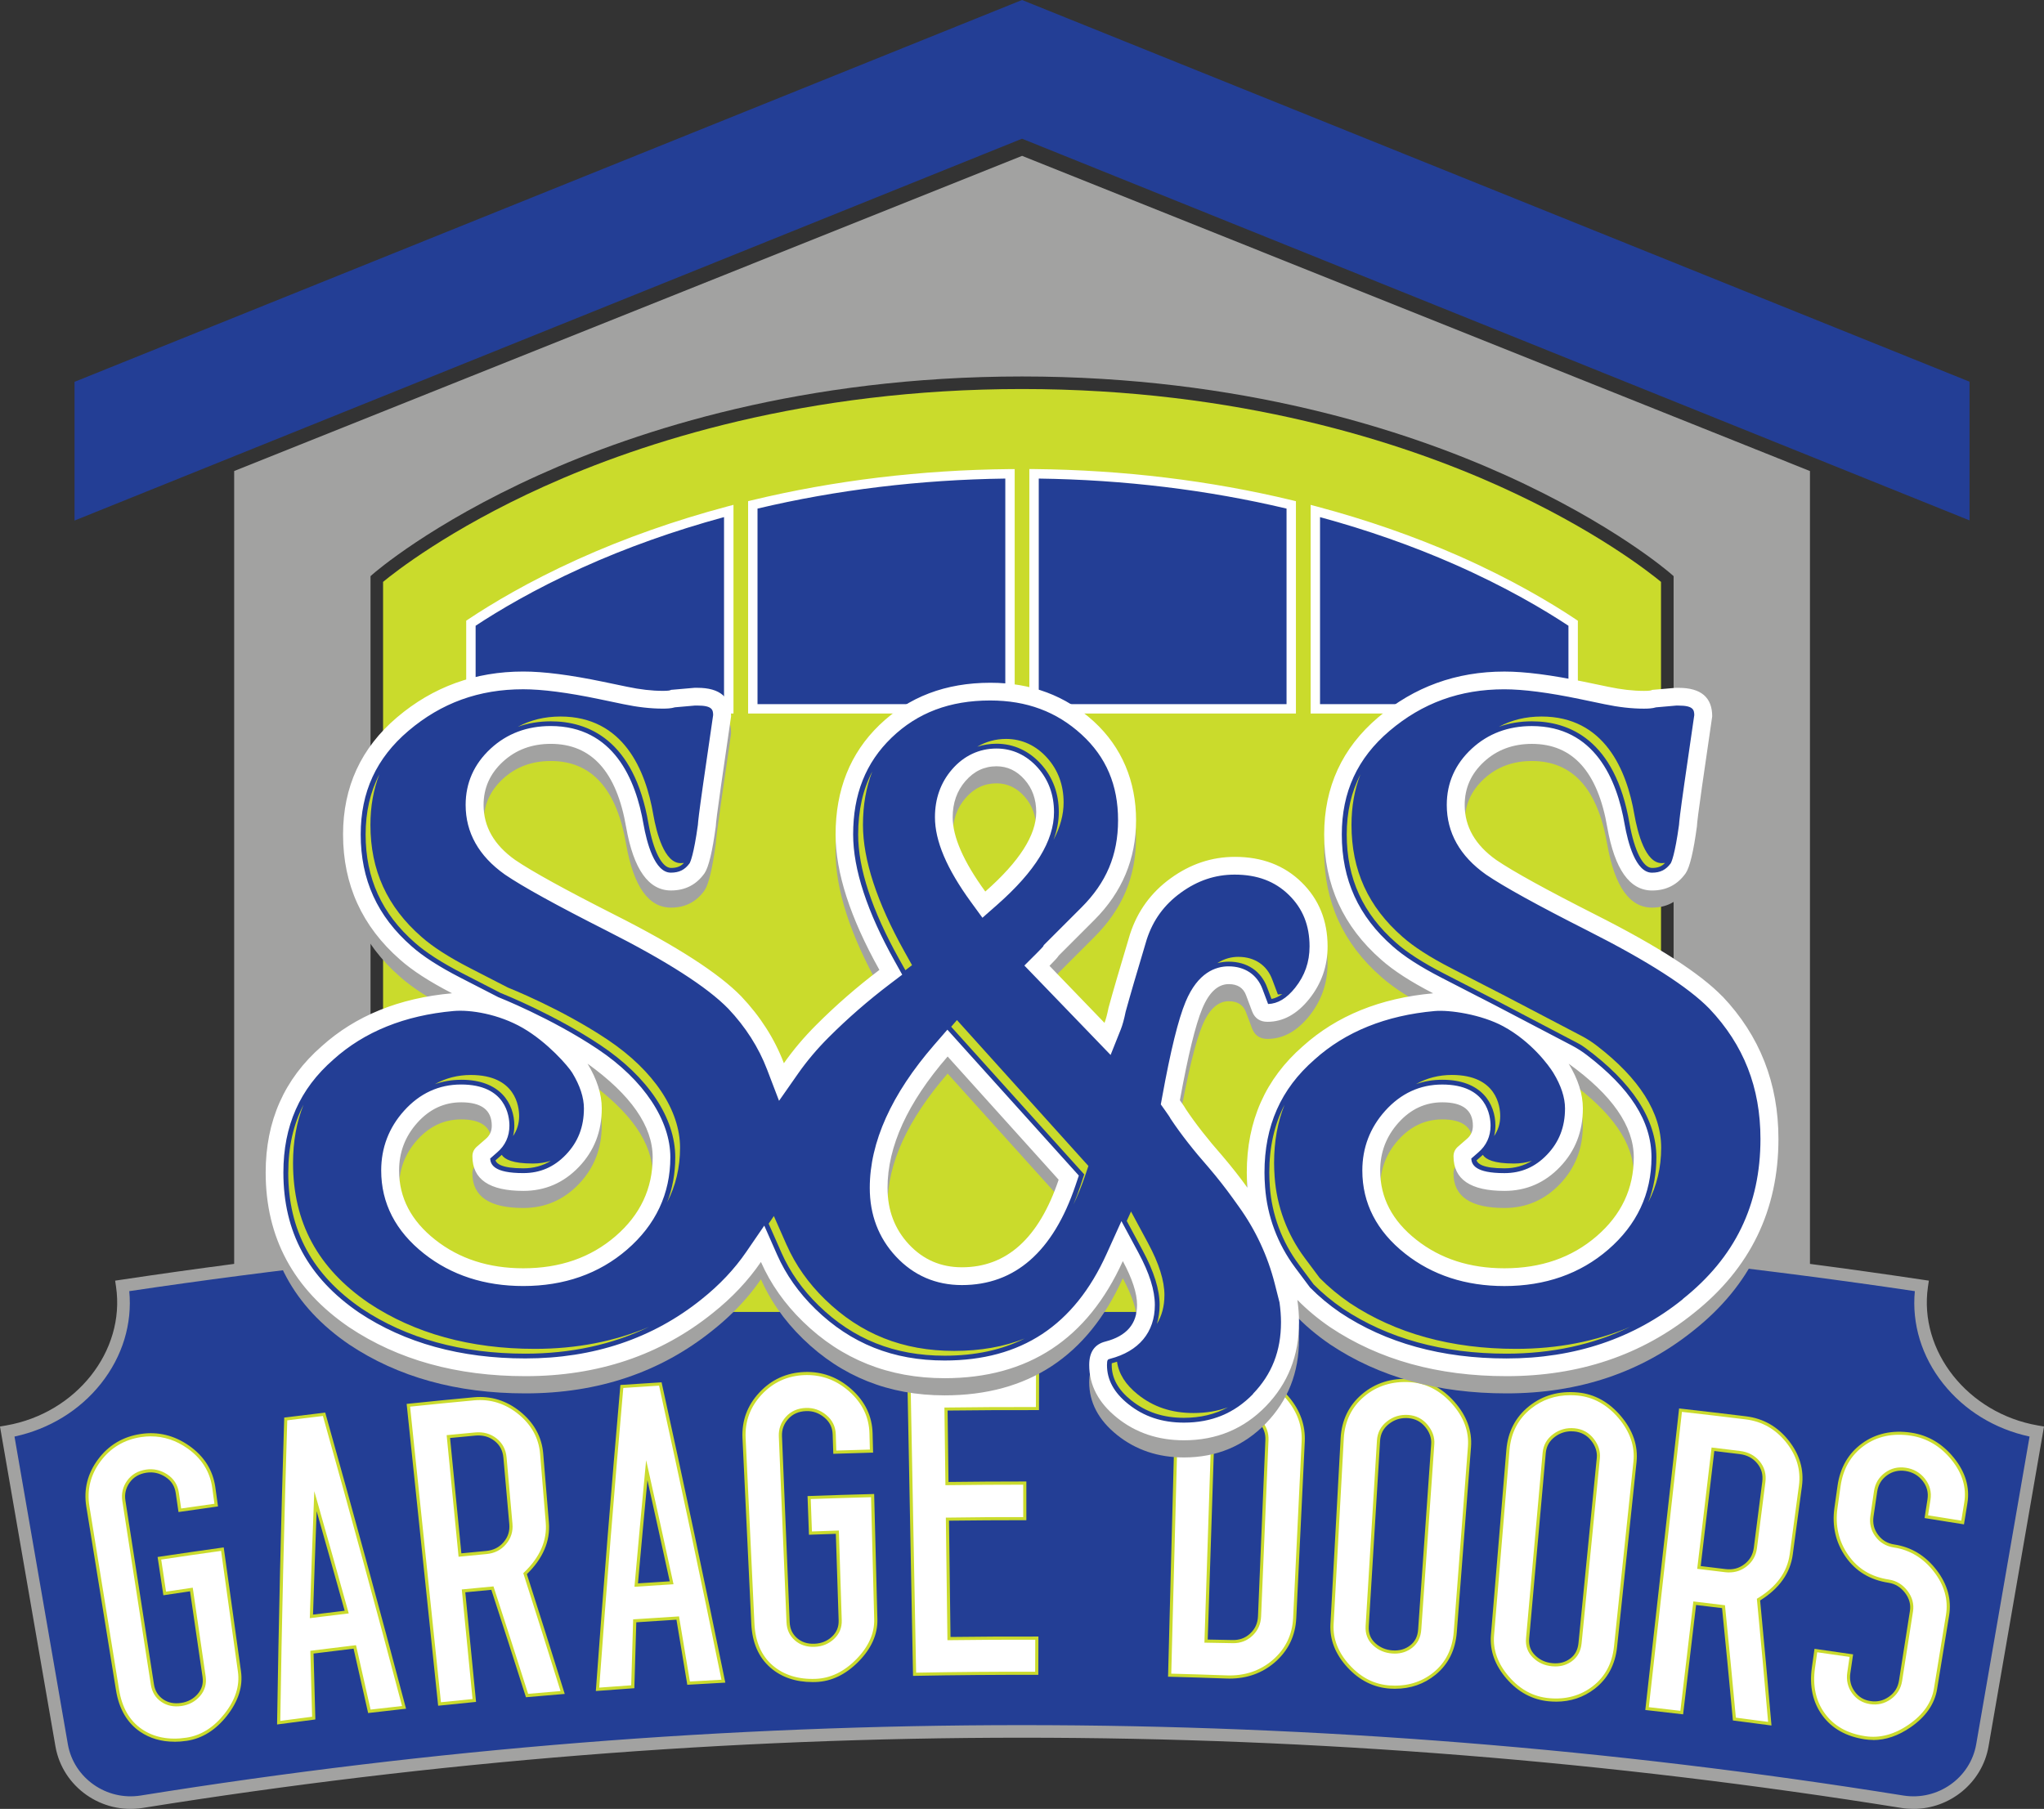
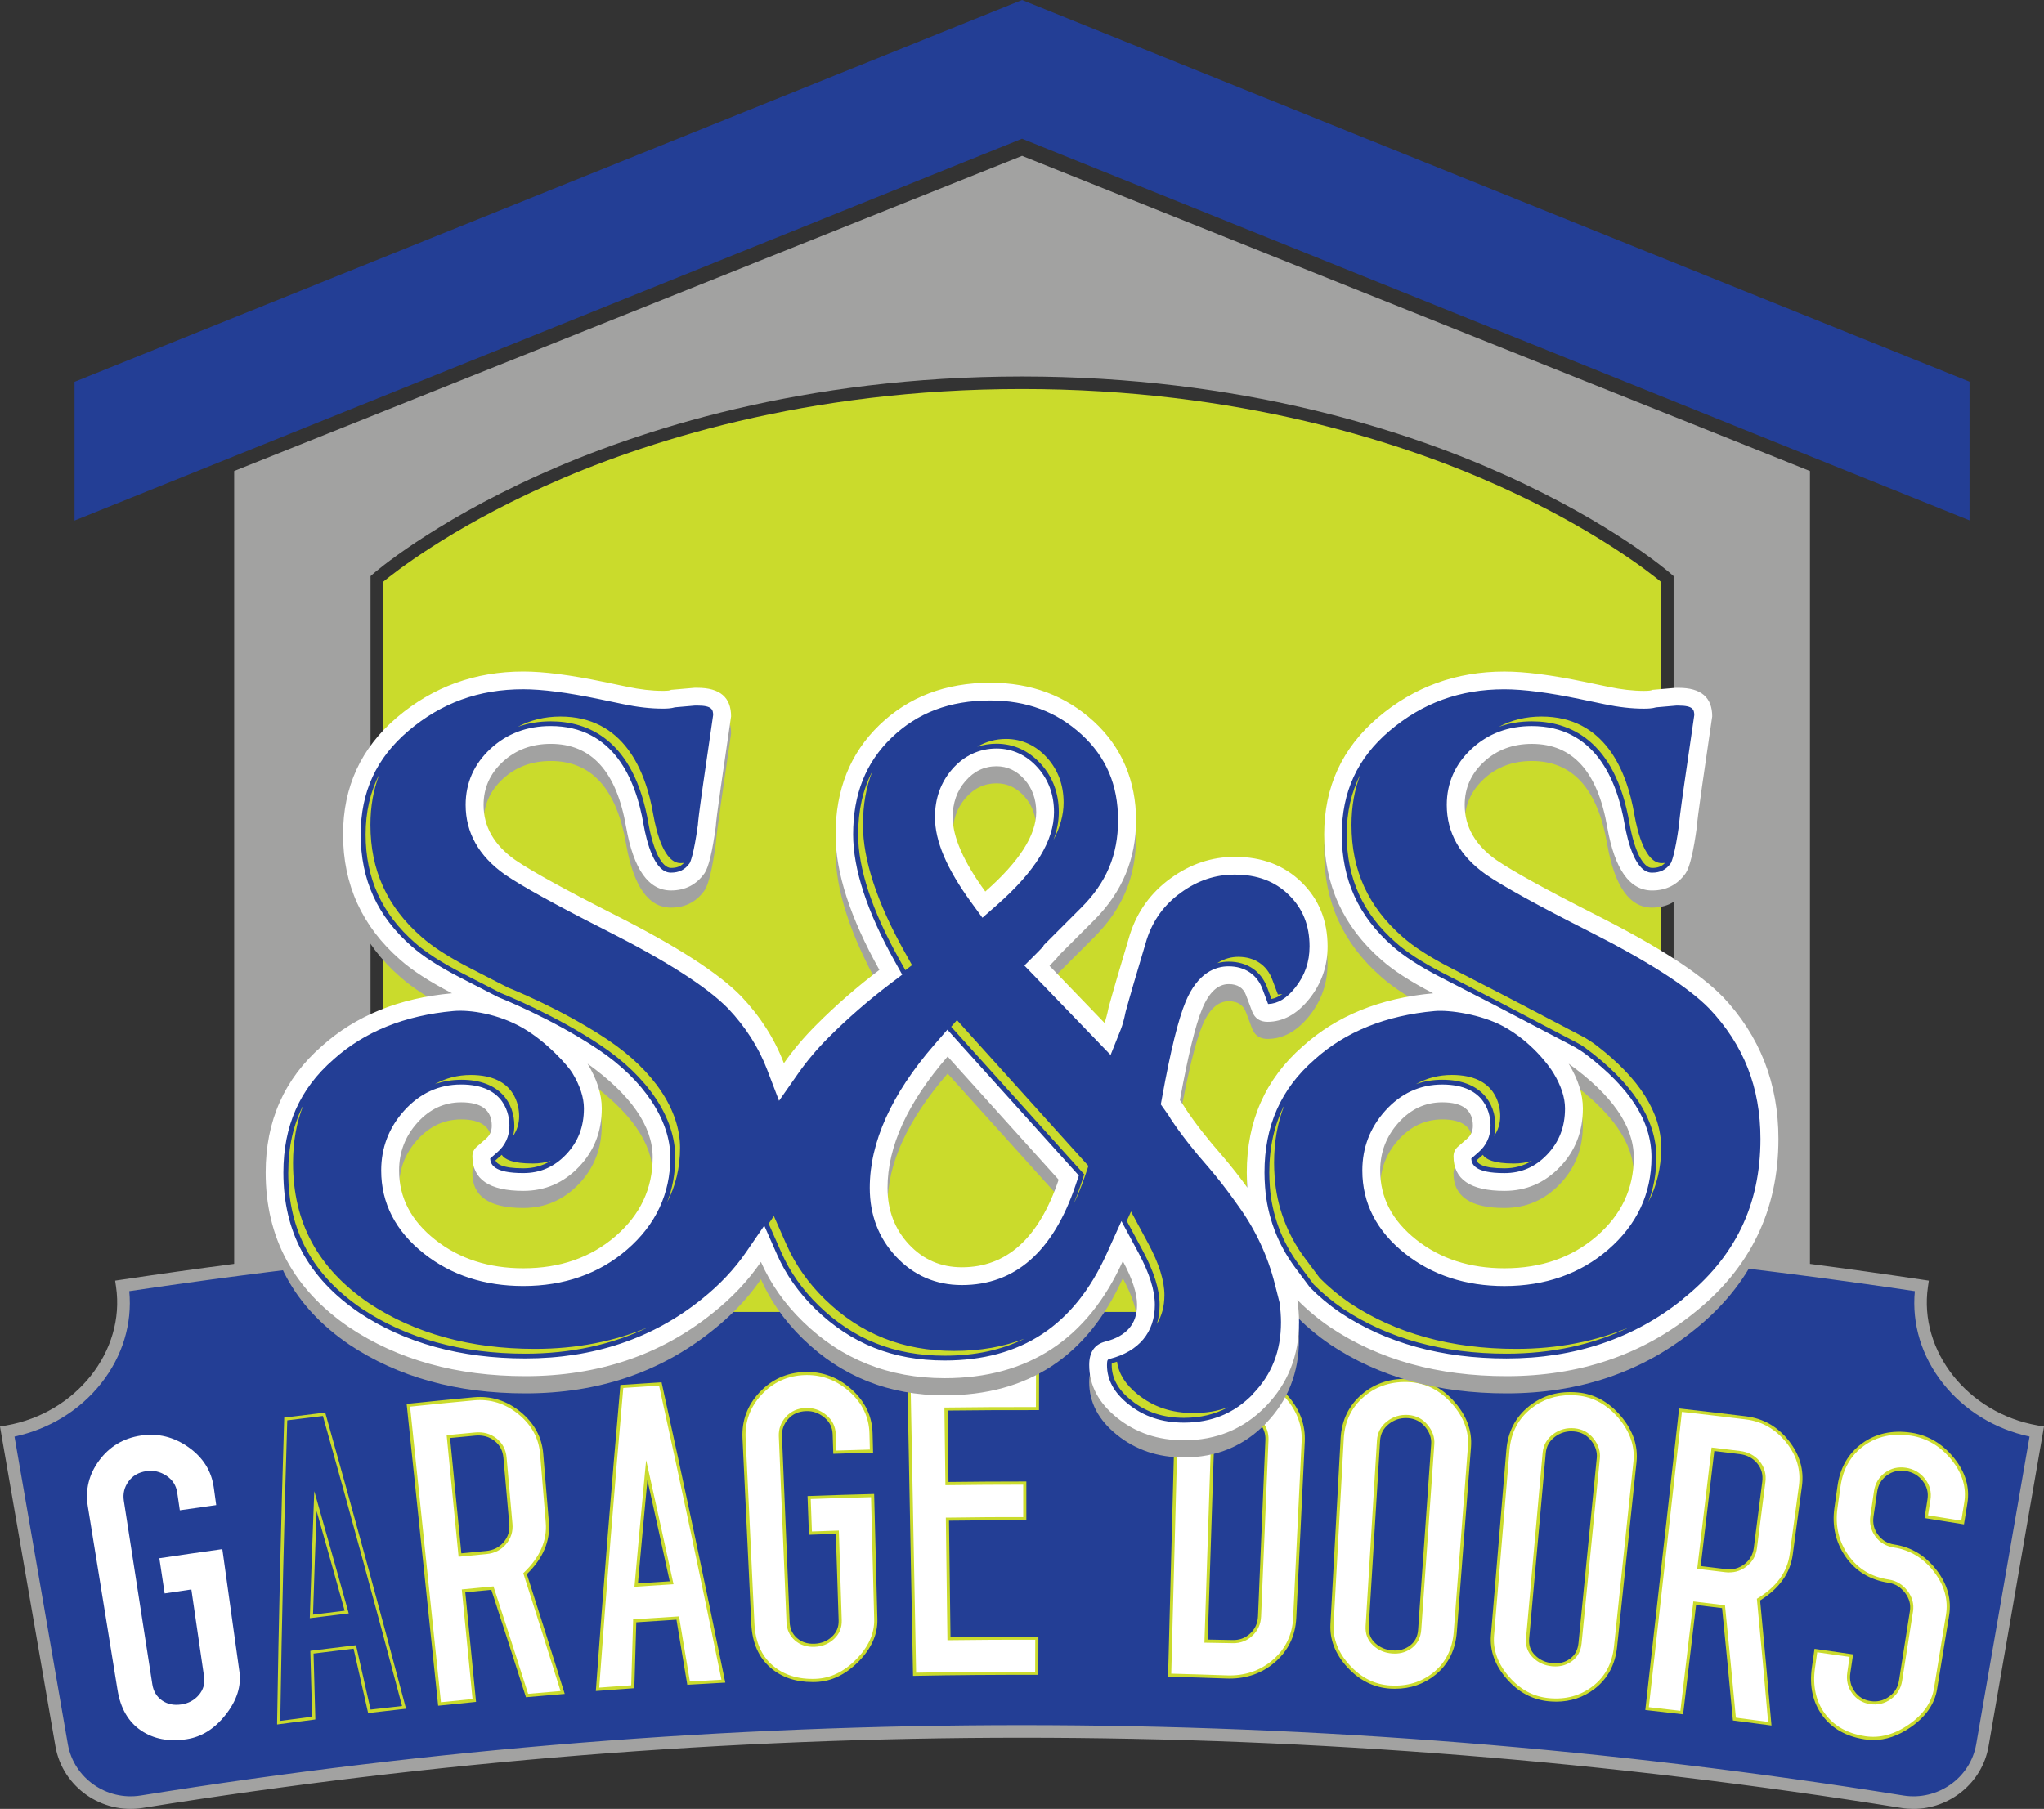
<svg xmlns="http://www.w3.org/2000/svg" id="Logo" version="1.1" viewBox="174.32 211.73 651.34 576.54">
  <rect x="174.32" y="211.73" width="651.34" height="576.54" fill="#333333" stroke="none" />
  <defs>
    <style>
      .st0 {
        fill: #a2a2a1;
      }

      .st1 {
        fill: #cadb2d;
      }

      .st2 {
        fill: #233e95;
      }

      .st3 {
        fill: #818080;
      }

      .st4 {
        fill: #fff;
      }

      .st5 {
        fill: #cadb2c;
      }
    </style>
  </defs>
  <path class="st0" d="M500,261.41l-251.06,100.45v267.45h43.45v-233.95l.68-.6c.74-.65,18.42-16.01,52.9-31.59,31.75-14.35,84.25-31.45,154.04-31.45s122.29,17.1,154.04,31.45c34.48,15.58,52.16,30.94,52.9,31.59l.68.6v233.95h43.45v-267.45l-251.06-100.45Z" />
  <polygon class="st2" points="500 211.73 198.07 333.43 198.07 377.64 500 255.94 801.93 377.59 801.93 333.38 500 211.73" />
  <g>
    <g>
      <path class="st2" d="M780.51,785.98c-185.82-29.83-375.21-29.83-561.02,0-12.01,1.92-23.42-6.02-25.51-17.93-5.78-33.34-11.56-66.69-17.34-100.03,23.39-4.07,39.84-24.57,36.65-46.44,190.08-28.51,383.35-28.51,573.43,0-3.18,21.87,13.26,42.38,36.65,46.44-5.78,33.34-11.56,66.69-17.34,100.03-2.09,11.91-13.5,19.86-25.51,17.93Z" />
      <path class="st0" d="M784.06,788.27c-1.28,0-2.57-.1-3.87-.31h0c-185.92-29.85-374.47-29.85-560.39,0-13.06,2.1-25.53-6.68-27.8-19.56l-17.68-102.01,1.97-.34c22.29-3.87,38-23.69,35.01-44.18l-.29-1.97,1.97-.29c190.45-28.56,383.57-28.56,574.02,0l1.97.29-.29,1.97c-2.98,20.49,12.72,40.31,35.01,44.18l1.97.34-17.68,102c-2.04,11.6-12.36,19.88-23.93,19.88ZM178.94,669.6l17.01,98.1c1.89,10.74,12.3,18.05,23.22,16.3,186.34-29.92,375.31-29.91,561.66,0h0c10.92,1.75,21.34-5.56,23.22-16.31l17.01-98.1c-11.03-2.37-20.75-8.31-27.55-16.89-6.84-8.62-10-19.01-9.01-29.45-188.79-28.12-380.2-28.12-568.99,0,.99,10.44-2.17,20.82-9.01,29.45-6.8,8.58-16.53,14.52-27.55,16.89Z" />
    </g>
    <g>
      <g>
        <path class="st4" d="M233.79,766.05c-5.71.86-10.55-.07-14.56-2.8-4.01-2.73-6.51-7.02-7.46-12.89-3.15-19.5-6.31-39-9.46-58.51-.86-5.33.33-10.22,3.63-14.66,3.29-4.44,7.73-7.09,13.27-7.92,5.45-.82,10.51.42,15.17,3.71,4.65,3.29,7.33,7.58,8.06,12.84.26,1.87.52,3.74.78,5.62-3.87.54-7.74,1.09-11.6,1.65-.27-1.87-.55-3.74-.82-5.61-.34-2.31-1.5-4.12-3.48-5.42-1.99-1.3-4.12-1.78-6.4-1.44-2.47.37-4.36,1.48-5.68,3.32-1.32,1.84-1.8,3.88-1.46,6.1,3.03,19.52,6.06,39.04,9.09,58.56.35,2.22,1.38,3.93,3.11,5.12,1.72,1.19,3.77,1.61,6.14,1.25,2.28-.34,4.13-1.35,5.56-3.01,1.43-1.67,1.99-3.61,1.67-5.84-1.35-9.26-2.7-18.52-4.05-27.79-2.84.41-5.67.83-8.51,1.26-.56-3.74-1.13-7.48-1.69-11.21,6.69-1.01,13.38-1.98,20.07-2.91,1.81,13.01,3.63,26.03,5.44,39.04.65,4.64-.82,9.2-4.35,13.7-3.53,4.51-7.68,7.11-12.48,7.84Z" />
-         <path class="st1" d="M229.86,766.85c-4.14,0-7.8-1.07-10.91-3.2-4.12-2.81-6.71-7.26-7.67-13.22l-9.46-58.5c-.88-5.46.37-10.52,3.72-15.04,3.37-4.54,7.94-7.27,13.6-8.12,5.56-.84,10.78.44,15.53,3.8,4.73,3.35,7.51,7.78,8.27,13.18l.85,6.11-.5.07c-3.87.54-7.73,1.09-11.6,1.65l-.49.07-.89-6.1c-.32-2.19-1.39-3.85-3.26-5.08-1.87-1.22-3.91-1.68-6.05-1.36-2.32.35-4.12,1.4-5.35,3.12-1.23,1.72-1.69,3.65-1.37,5.73l9.09,58.56c.32,2.07,1.3,3.68,2.9,4.79,1.63,1.13,3.51,1.5,5.78,1.17,2.15-.32,3.91-1.28,5.26-2.84,1.35-1.57,1.86-3.35,1.55-5.44l-3.98-27.29c-2.67.39-5.34.79-8.01,1.19l-.49.07-1.84-12.2.49-.07c6.69-1.01,13.44-1.99,20.08-2.91l.5-.07,5.51,39.54c.66,4.74-.84,9.47-4.45,14.08-3.59,4.58-7.9,7.28-12.8,8.02h0c-1.38.21-2.72.31-4.01.31ZM222.4,669.52c-1.02,0-2.06.08-3.11.24-5.38.81-9.74,3.41-12.94,7.73-3.19,4.29-4.38,9.1-3.54,14.29l9.46,58.5c.92,5.68,3.36,9.91,7.25,12.56,3.88,2.64,8.66,3.56,14.21,2.72h0c4.64-.7,8.73-3.27,12.16-7.65,3.44-4.39,4.87-8.87,4.25-13.33l-5.37-38.55c-6.31.88-12.72,1.81-19.08,2.77l1.54,10.22c2.67-.4,5.34-.8,8.02-1.19l.49-.07,4.12,28.28c.34,2.36-.25,4.46-1.78,6.24-1.51,1.75-3.48,2.82-5.87,3.18-2.49.38-4.68-.07-6.5-1.33-1.83-1.26-2.95-3.1-3.32-5.45l-9.09-58.56c-.36-2.35.15-4.53,1.54-6.47,1.39-1.95,3.42-3.14,6.01-3.53,2.39-.36,4.66.15,6.75,1.51,2.1,1.38,3.34,3.32,3.7,5.77l.75,5.12c3.54-.51,7.08-1.02,10.61-1.51l-.71-5.12c-.71-5.11-3.35-9.31-7.85-12.5-3.63-2.57-7.55-3.86-11.69-3.86Z" />
      </g>
      <g>
-         <path class="st4" d="M292.02,757.16c-1.54-6.84-3.09-13.68-4.64-20.52-4.55.54-9.1,1.09-13.65,1.67.18,7.01.37,14.01.57,21.02-3.72.47-7.45.96-11.17,1.46.49-32.25,1.24-64.52,2.25-96.81,4.07-.51,8.14-1.01,12.21-1.49,8.75,31.09,17.24,62.23,25.49,93.42-3.68.41-7.37.83-11.05,1.26ZM274.84,690.15c-.47,12.25-.9,24.5-1.29,36.75,3.75-.47,7.49-.93,11.24-1.37-3.28-11.8-6.6-23.59-9.96-35.38Z" />
        <path class="st1" d="M262.62,761.36v-.58c.5-32.1,1.26-64.67,2.26-96.81v-.43s.44-.05.44-.05c4.07-.51,8.14-1.01,12.21-1.49l.42-.05.12.41c8.7,30.93,17.28,62.36,25.49,93.42l.15.56-.58.06c-3.68.41-7.37.83-11.05,1.26l-.45.05-.1-.44c-1.51-6.7-3.02-13.39-4.54-20.08-4.25.5-8.5,1.02-12.75,1.56.18,6.86.37,13.71.56,20.56v.45s-.44.06-.44.06c-3.72.47-7.45.96-11.17,1.46l-.58.08ZM265.86,664.42c-.99,31.8-1.74,64.03-2.23,95.79,3.38-.45,6.76-.89,10.15-1.32-.19-6.86-.38-13.71-.56-20.57v-.45s.44-.06.44-.06c4.55-.57,9.1-1.13,13.66-1.67l.45-.05.1.44c1.52,6.69,3.04,13.39,4.54,20.08,3.34-.39,6.69-.77,10.03-1.14-8.13-30.73-16.61-61.83-25.22-92.44-3.79.45-7.57.91-11.36,1.39ZM273.04,727.47l.02-.58c.39-12.25.82-24.61,1.29-36.75l.12-3.14.86,3.02c3.35,11.77,6.7,23.67,9.96,35.38l.16.56-.58.07c-3.75.45-7.49.9-11.24,1.37l-.58.07ZM275.22,693.32c-.41,10.93-.8,22.02-1.15,33.02,3.36-.42,6.72-.83,10.08-1.23-2.93-10.52-5.93-21.2-8.94-31.78Z" />
      </g>
      <g>
        <path class="st4" d="M342.25,752.14c-3.63-11.42-7.31-22.84-11.04-34.24-3.06.29-6.13.58-9.19.88,1.14,11.64,2.28,23.29,3.43,34.93-3.69.36-7.37.73-11.06,1.12-3.31-31.73-6.62-63.47-9.94-95.2,6.95-.73,13.91-1.41,20.86-2.06,5.37-.5,10.23,1.02,14.53,4.53,4.3,3.52,6.65,7.84,7.07,12.95.6,7.31,1.2,14.62,1.81,21.93.49,5.92-1.9,11.35-7.09,16.32,4.05,12.61,8.04,25.23,11.97,37.87-3.78.31-7.56.63-11.35.97ZM335.25,676.32c-.21-2.42-1.22-4.34-3.03-5.76-1.81-1.42-3.96-2.01-6.44-1.78-2.86.27-5.72.54-8.58.82,1.23,12.58,2.47,25.17,3.7,37.75,2.8-.27,5.61-.54,8.41-.81,2.43-.23,4.39-1.22,5.88-2.98,1.49-1.76,2.14-3.8,1.93-6.14-.62-7.04-1.25-14.07-1.87-21.11Z" />
        <path class="st1" d="M313.94,755.37l-10.04-96.19.5-.05c6.92-.72,13.94-1.42,20.87-2.06,5.49-.51,10.5,1.05,14.9,4.64,4.38,3.58,6.82,8.06,7.25,13.3l1.81,21.93c.49,5.94-1.87,11.49-7.02,16.5,4,12.46,8,25.1,11.88,37.58l.19.6-.62.05c-3.78.31-7.56.63-11.34.97l-.4.04-.12-.38c-3.58-11.27-7.25-22.66-10.91-33.86-2.77.26-5.53.52-8.3.79l3.43,34.93-.5.05c-3.69.36-7.37.73-11.06,1.12l-.5.05ZM305,660.07l9.83,94.2c3.35-.35,6.71-.69,10.07-1.02l-3.43-34.93.5-.05c3.06-.3,6.13-.59,9.2-.88l.4-.04.12.38c3.66,11.2,7.33,22.59,10.92,33.86,3.44-.3,6.89-.6,10.33-.88-3.85-12.38-7.81-24.92-11.78-37.27l-.1-.3.23-.22c5.08-4.85,7.41-10.21,6.94-15.91l-1.81-21.93c-.41-4.96-2.73-9.21-6.89-12.61-4.19-3.42-8.95-4.9-14.17-4.42-6.76.63-13.61,1.3-20.36,2.01ZM320.45,707.9l-3.8-38.75.5-.05c2.86-.28,5.72-.55,8.59-.82,2.6-.24,4.88.39,6.79,1.89,1.91,1.5,3,3.56,3.22,6.11l1.87,21.11c.22,2.45-.47,4.64-2.05,6.5-1.57,1.85-3.66,2.92-6.22,3.15-2.8.26-5.61.53-8.41.81l-.5.05ZM317.74,670.05l3.6,36.76c2.64-.26,5.28-.51,7.91-.76,2.31-.22,4.13-1.13,5.55-2.8,1.42-1.67,2.01-3.56,1.81-5.77l-1.87-21.11c-.2-2.3-1.13-4.07-2.84-5.41-1.7-1.33-3.75-1.89-6.08-1.68-2.7.25-5.39.51-8.08.77Z" />
      </g>
      <g>
-         <path class="st4" d="M393.74,748.19c-1.14-6.92-2.3-13.84-3.46-20.75-4.57.28-9.14.57-13.71.89-.22,7.01-.42,14.01-.62,21.02-3.74.26-7.48.53-11.22.82,2.33-32.17,4.91-64.35,7.75-96.52,4.08-.28,8.17-.54,12.26-.79,6.95,31.54,13.65,63.11,20.09,94.72-3.7.2-7.39.41-11.09.63ZM380.43,680.3c-1.16,12.21-2.29,24.41-3.37,36.62,3.76-.25,7.52-.5,11.29-.73-2.6-11.97-5.24-23.93-7.91-35.89Z" />
+         <path class="st4" d="M393.74,748.19c-1.14-6.92-2.3-13.84-3.46-20.75-4.57.28-9.14.57-13.71.89-.22,7.01-.42,14.01-.62,21.02-3.74.26-7.48.53-11.22.82,2.33-32.17,4.91-64.35,7.75-96.52,4.08-.28,8.17-.54,12.26-.79,6.95,31.54,13.65,63.11,20.09,94.72-3.7.2-7.39.41-11.09.63ZM380.43,680.3c-1.16,12.21-2.29,24.41-3.37,36.62,3.76-.25,7.52-.5,11.29-.73-2.6-11.97-5.24-23.93-7.91-35.89" />
        <path class="st1" d="M364.19,750.69l.04-.58c2.32-32.04,4.93-64.52,7.75-96.53l.04-.43.43-.03c4.09-.28,8.17-.54,12.26-.79l.43-.03.09.42c6.92,31.39,13.68,63.26,20.1,94.73l.12.57-.58.03c-3.7.2-7.39.41-11.09.63l-.45.03-.07-.44c-1.12-6.77-2.25-13.54-3.38-20.31-4.27.26-8.54.54-12.8.83-.21,6.86-.42,13.71-.61,20.56v.45s-.47.03-.47.03c-3.74.26-7.48.53-11.22.82l-.58.04ZM372.94,654.1c-2.79,31.67-5.37,63.8-7.67,95.51,3.4-.26,6.79-.5,10.19-.74.2-6.85.4-13.71.61-20.57v-.45s.47-.03.47-.03c4.57-.31,9.14-.61,13.71-.88l.45-.03.07.44c1.14,6.77,2.27,13.54,3.39,20.31,3.35-.2,6.71-.39,10.06-.57-6.35-31.13-13.04-62.66-19.88-93.73-3.8.23-7.6.48-11.4.74ZM376.5,717.46l.05-.58c1.08-12.16,2.22-24.48,3.37-36.62l.3-3.13.69,3.07c2.66,11.91,5.33,23.98,7.91,35.89l.12.57-.58.04c-3.76.23-7.52.47-11.28.73l-.58.04ZM380.63,683.49c-1.03,10.92-2.05,21.97-3.02,32.89,3.37-.23,6.75-.45,10.12-.65-2.33-10.7-4.71-21.53-7.1-32.24Z" />
      </g>
      <g>
        <path class="st4" d="M434.29,747.32c-5.75.21-10.45-1.25-14.12-4.42-3.67-3.17-5.66-7.71-5.95-13.65-.94-19.73-1.88-39.47-2.81-59.2-.26-5.39,1.48-10.12,5.24-14.16,3.76-4.04,8.45-6.17,14.04-6.38,5.49-.2,10.37,1.6,14.62,5.39,4.24,3.79,6.41,8.36,6.55,13.66.05,1.89.1,3.78.15,5.67-3.9.1-7.79.21-11.69.34-.06-1.89-.12-3.78-.18-5.67-.07-2.34-1.02-4.27-2.84-5.78-1.82-1.51-3.88-2.23-6.18-2.15-2.49.09-4.49.98-6,2.66-1.51,1.68-2.22,3.65-2.13,5.9.82,19.74,1.63,39.48,2.45,59.21.09,2.25.93,4.06,2.5,5.44,1.57,1.38,3.55,2.02,5.94,1.93,2.29-.08,4.25-.87,5.85-2.37,1.61-1.49,2.38-3.36,2.31-5.61-.3-9.36-.6-18.71-.9-28.07-2.86.09-5.72.19-8.57.3-.14-3.78-.28-7.56-.42-11.33,6.74-.25,13.48-.46,20.22-.63.34,13.14.68,26.27,1.02,39.41.12,4.68-1.84,9.05-5.85,13.13-4.01,4.08-8.41,6.2-13.25,6.38Z" />
        <path class="st1" d="M433.24,747.84c-5.38,0-9.88-1.53-13.39-4.57-3.77-3.25-5.83-7.96-6.12-14l-2.81-59.2c-.26-5.52,1.54-10.41,5.38-14.52,3.85-4.13,8.69-6.33,14.39-6.54,5.61-.2,10.64,1.65,14.97,5.52,4.32,3.86,6.58,8.58,6.72,14.02l.16,6.17h-.5c-3.89.11-7.79.23-11.68.35l-.5.02-.2-6.17c-.07-2.21-.94-3.98-2.66-5.41-1.72-1.43-3.69-2.13-5.84-2.03-2.34.08-4.24.92-5.65,2.5-1.43,1.59-2.09,3.41-2,5.54l2.45,59.21c.09,2.12.85,3.79,2.33,5.08,1.49,1.3,3.32,1.91,5.59,1.81,2.16-.08,4.02-.83,5.53-2.23,1.51-1.4,2.22-3.11,2.15-5.23l-.89-27.57c-2.69.09-5.38.18-8.07.28l-.5.02-.45-12.33.5-.02c6.71-.25,13.52-.46,20.23-.63h.5s1.03,39.89,1.03,39.89c.12,4.78-1.89,9.32-5.99,13.49-4.08,4.15-8.65,6.35-13.58,6.53h0c-.36.01-.72.02-1.08.02ZM431.51,649.99c-.26,0-.53,0-.79.01-5.43.2-10.03,2.29-13.69,6.22-3.64,3.91-5.36,8.55-5.11,13.8l2.81,59.2c.27,5.75,2.22,10.22,5.77,13.29,3.54,3.06,8.18,4.53,13.77,4.3h0c4.67-.17,9.02-2.27,12.91-6.23,3.9-3.97,5.82-8.26,5.71-12.76l-1-38.91c-6.38.17-12.84.37-19.22.6l.38,10.33c2.69-.1,5.38-.19,8.08-.28l.5-.02.92,28.57c.08,2.39-.75,4.41-2.47,6-1.69,1.57-3.77,2.41-6.17,2.5-2.52.09-4.63-.6-6.29-2.06-1.68-1.46-2.58-3.41-2.67-5.79l-2.45-59.21c-.1-2.38.66-4.48,2.25-6.25,1.6-1.78,3.74-2.73,6.36-2.83,2.42-.08,4.6.67,6.52,2.26,1.93,1.6,2.94,3.67,3.02,6.15l.17,5.17c3.56-.11,7.13-.22,10.69-.31l-.13-5.17c-.13-5.16-2.28-9.63-6.38-13.3-3.92-3.51-8.45-5.28-13.47-5.28Z" />
      </g>
      <g>
        <path class="st4" d="M465.76,745.36c-.61-31.9-1.22-63.8-1.83-95.7,13.67-.26,27.34-.37,41.01-.34,0,3.78-.02,7.56-.03,11.34-9.71-.03-19.43.02-29.14.15.1,7.92.2,15.84.31,23.76,8.27-.11,16.53-.16,24.8-.15,0,3.78,0,7.56,0,11.34-8.22,0-16.43.05-24.65.15.16,12.69.33,25.38.49,38.07,9.33-.12,18.67-.17,28-.14,0,3.73-.02,7.47-.03,11.2-12.98-.03-25.95.07-38.93.32Z" />
        <path class="st1" d="M465.27,745.87l-1.85-96.7h.5c13.62-.27,27.42-.38,41.02-.35h.5s-.03,12.34-.03,12.34h-.5c-9.52-.02-19.15.02-28.63.14l.29,22.76c8.07-.1,16.25-.15,24.31-.15h.5v12.34h-.51c-7.98,0-16.11.05-24.14.15l.48,37.07c9.11-.12,18.36-.16,27.51-.14h.5s-.03,12.21-.03,12.21h-.5c-12.91-.03-26.01.07-38.92.32h-.5ZM464.44,650.15l1.81,94.7c12.59-.24,25.35-.34,37.94-.31l.03-10.2c-9.15-.02-18.39.03-27.49.15h-.5s-.51-39.06-.51-39.06h.5c8.04-.11,16.17-.2,24.16-.16v-10.34c-8.07,0-16.23.05-24.29.16h-.5s-.32-24.75-.32-24.75h.5c9.48-.13,19.12-.18,28.65-.16l.03-10.34c-13.26-.04-26.72.08-40,.33Z" />
      </g>
      <g>
        <path class="st4" d="M565.13,746.22c-6.03-.22-12.06-.41-18.09-.57.84-31.89,1.68-63.79,2.52-95.68,7.36.19,14.73.43,22.09.71,5.1.19,9.45,2.41,13,6.62,3.56,4.21,5.2,8.85,4.95,13.88-.9,18.74-1.8,37.49-2.71,56.23-.27,5.58-2.5,10.15-6.65,13.75-4.15,3.6-9.18,5.28-15.12,5.06ZM578.04,670.66c.09-2.16-.59-4.08-2.05-5.76-1.46-1.68-3.34-2.65-5.63-2.92-3.11-.12-6.22-.23-9.33-.33-.79,24.38-1.59,48.75-2.38,73.13,2.76.05,5.52.1,8.28.15,2.39.09,4.42-.64,6.1-2.19,1.68-1.55,2.57-3.5,2.66-5.84.79-18.75,1.57-37.5,2.36-56.25Z" />
        <path class="st1" d="M566.12,746.73c-.33,0-.67,0-1.01-.02-6.03-.22-12.12-.41-18.08-.57h-.5s2.54-96.69,2.54-96.69h.5c7.3.21,14.74.44,22.09.72,5.23.2,9.73,2.49,13.37,6.8,3.61,4.28,5.32,9.07,5.07,14.23l-2.71,56.23c-.27,5.67-2.57,10.42-6.82,14.1-3.99,3.45-8.85,5.2-14.45,5.2ZM547.55,745.16c5.81.15,11.73.34,17.59.55h0c5.77.23,10.74-1.45,14.77-4.94,4.04-3.5,6.22-8,6.48-13.39l2.71-56.23c.24-4.9-1.39-9.45-4.84-13.53-3.45-4.09-7.7-6.26-12.64-6.44-7.18-.27-14.44-.51-21.58-.7l-2.49,94.68ZM567.3,735.44c-.13,0-.26,0-.4,0-2.75-.06-5.51-.11-8.27-.15h-.51s2.42-74.15,2.42-74.15l.5.02c3.11.1,6.22.21,9.33.33,2.44.28,4.45,1.32,5.99,3.09,1.54,1.77,2.27,3.83,2.18,6.11l-2.36,56.25c-.1,2.46-1.05,4.54-2.82,6.18-1.67,1.55-3.71,2.33-6.06,2.33ZM559.16,734.29c2.59.04,5.18.09,7.77.15,2.29.08,4.16-.59,5.75-2.06,1.59-1.48,2.41-3.27,2.51-5.49l2.36-56.25c.08-2.02-.57-3.84-1.93-5.41-1.37-1.58-3.16-2.5-5.31-2.75-2.9-.11-5.84-.21-8.79-.31l-2.35,72.12Z" />
      </g>
      <g>
        <path class="st4" d="M617.32,749.42c-5.11-.34-9.52-2.54-13.28-6.64-3.76-4.09-5.52-8.56-5.26-13.41,1.08-19.73,2.16-39.45,3.24-59.18.31-5.66,2.52-10.25,6.67-13.75,4.15-3.5,9.18-5.07,15.05-4.68,5.2.34,9.75,2.69,13.62,7.04,3.87,4.35,5.6,9.04,5.21,14.06-1.51,19.7-3.02,39.39-4.53,59.09-.43,5.57-2.64,9.95-6.6,13.18-3.96,3.23-8.66,4.65-14.13,4.29ZM630.88,672c.15-2.06-.53-4.01-2.04-5.83-1.51-1.82-3.46-2.81-5.85-2.97-2.39-.16-4.52.5-6.39,1.96-1.87,1.46-2.87,3.36-3.01,5.7-1.2,19.72-2.41,39.44-3.61,59.15-.14,2.34.59,4.25,2.21,5.75,1.61,1.5,3.56,2.32,5.86,2.47,2.29.15,4.27-.41,5.93-1.7,1.66-1.28,2.57-3.09,2.74-5.43,1.39-19.71,2.77-39.41,4.16-59.12Z" />
        <path class="st1" d="M618.93,749.98c-.54,0-1.08-.02-1.64-.05h0c-5.21-.34-9.79-2.63-13.62-6.8-3.85-4.19-5.66-8.83-5.39-13.78l3.24-59.18c.32-5.8,2.62-10.54,6.85-14.11,4.24-3.58,9.43-5.19,15.4-4.8,5.32.35,10.02,2.77,13.96,7.2,3.94,4.42,5.73,9.27,5.34,14.43l-4.53,59.09c-.44,5.67-2.72,10.22-6.78,13.53-3.64,2.96-7.95,4.46-12.85,4.46ZM617.36,748.92c5.31.35,9.95-1.06,13.79-4.18,3.84-3.13,6-7.45,6.41-12.83l4.53-59.09c.37-4.88-1.34-9.49-5.09-13.69-3.77-4.23-8.24-6.54-13.28-6.87-5.71-.38-10.65,1.16-14.69,4.57-4.01,3.38-6.2,7.89-6.5,13.4l-3.24,59.18c-.25,4.67,1.47,9.06,5.13,13.05,3.7,4.03,7.93,6.15,12.94,6.48h0ZM618.77,738.76c-.24,0-.49,0-.74-.02-2.4-.16-4.48-1.03-6.17-2.61-1.72-1.59-2.52-3.66-2.37-6.15l3.61-59.16c.15-2.48,1.23-4.52,3.2-6.06,1.96-1.54,4.22-2.22,6.73-2.06,2.52.17,4.61,1.23,6.2,3.15,1.58,1.91,2.31,3.99,2.15,6.18l-4.16,59.12c-.17,2.47-1.16,4.42-2.93,5.79-1.57,1.21-3.42,1.83-5.53,1.83ZM622.32,663.69c-2,0-3.81.63-5.4,1.88-1.76,1.38-2.68,3.12-2.82,5.33l-3.61,59.16c-.13,2.2.54,3.95,2.05,5.35,1.52,1.41,3.39,2.2,5.55,2.34,2.19.14,4.02-.38,5.59-1.59,1.56-1.21,2.39-2.86,2.54-5.07l4.16-59.12c.14-1.92-.51-3.77-1.92-5.47-1.41-1.7-3.26-2.64-5.5-2.79-.22-.01-.43-.02-.64-.02Z" />
      </g>
      <g>
        <path class="st4" d="M667.89,753.47c-5.1-.48-9.45-2.81-13.09-7.01-3.64-4.2-5.28-8.71-4.88-13.56,1.64-19.69,3.28-39.37,4.92-59.06.47-5.65,2.81-10.18,7.06-13.56,4.25-3.38,9.32-4.81,15.18-4.25,5.19.49,9.68,2.97,13.43,7.42,3.75,4.45,5.34,9.2,4.81,14.21-2.07,19.65-4.14,39.29-6.2,58.94-.59,5.55-2.92,9.87-6.97,12.99-4.05,3.11-8.8,4.41-14.26,3.89ZM683.64,676.46c.2-2.06-.42-4.02-1.87-5.88-1.45-1.86-3.38-2.91-5.76-3.13-2.39-.22-4.54.37-6.44,1.78-1.91,1.41-2.96,3.28-3.17,5.61-1.76,19.68-3.52,39.35-5.28,59.03-.21,2.33.47,4.27,2.05,5.81,1.57,1.55,3.5,2.42,5.79,2.64,2.29.22,4.28-.29,5.98-1.53,1.69-1.23,2.66-3.01,2.89-5.35,1.94-19.66,3.89-39.32,5.83-58.98Z" />
        <path class="st1" d="M670.15,754.08c-.76,0-1.53-.04-2.31-.11-5.2-.49-9.71-2.91-13.42-7.18-3.73-4.3-5.41-8.98-5-13.92l4.92-59.06c.48-5.78,2.92-10.46,7.25-13.91,4.34-3.46,9.57-4.92,15.54-4.36,5.31.5,9.94,3.06,13.76,7.6,3.81,4.53,5.47,9.43,4.93,14.58l-6.2,58.94c-.6,5.65-3.01,10.13-7.16,13.33-3.55,2.73-7.68,4.1-12.3,4.1ZM674.7,656.41c-4.73,0-8.92,1.43-12.48,4.26-4.11,3.27-6.42,7.71-6.88,13.21l-4.92,59.06c-.39,4.67,1.21,9.1,4.76,13.19,3.58,4.13,7.76,6.37,12.76,6.84h0c5.3.5,9.98-.77,13.91-3.79,3.93-3.02,6.21-7.28,6.78-12.64l6.2-58.94c.51-4.87-1.07-9.52-4.7-13.83-3.65-4.33-8.06-6.77-13.09-7.25-.79-.08-1.57-.11-2.34-.11ZM669.94,742.86c-.34,0-.69-.02-1.05-.05-2.4-.23-4.45-1.16-6.09-2.78-1.68-1.64-2.42-3.73-2.19-6.21l5.28-59.03c.22-2.47,1.36-4.48,3.37-5.97,2-1.48,4.29-2.11,6.79-1.87,2.52.24,4.57,1.35,6.11,3.32,1.53,1.95,2.19,4.05,1.98,6.24l-5.83,58.98c-.24,2.47-1.28,4.38-3.09,5.7-1.52,1.11-3.29,1.67-5.27,1.67ZM675.05,667.91c-1.9,0-3.64.58-5.19,1.72-1.8,1.33-2.77,3.05-2.97,5.25l-5.28,59.03c-.2,2.19.42,3.96,1.9,5.41,1.5,1.47,3.29,2.29,5.49,2.5,2.19.21,4.03-.26,5.63-1.43,1.59-1.16,2.47-2.79,2.69-4.99l5.83-58.98c.19-1.92-.41-3.78-1.77-5.52-1.36-1.74-3.18-2.73-5.42-2.94-.31-.03-.61-.04-.91-.04Z" />
      </g>
      <g>
        <path class="st4" d="M726.99,759.63c-1.1-11.94-2.26-23.87-3.46-35.81-3.06-.38-6.12-.75-9.17-1.11-1.38,11.62-2.75,23.24-4.13,34.86-3.68-.44-7.36-.86-11.05-1.27,3.55-31.71,7.11-63.41,10.66-95.12,6.95.78,13.89,1.6,20.83,2.45,5.36.66,9.79,3.18,13.24,7.54,3.45,4.36,4.82,9.08,4.14,14.17-.98,7.27-1.95,14.54-2.93,21.81-.79,5.89-4.29,10.68-10.43,14.42,1.26,13.19,2.46,26.37,3.6,39.56-3.77-.51-7.54-1-11.3-1.48ZM736.37,684.07c.31-2.41-.27-4.5-1.73-6.28-1.47-1.77-3.44-2.81-5.91-3.12-2.85-.35-5.71-.7-8.57-1.03-1.49,12.56-2.97,25.11-4.46,37.67,2.8.33,5.6.67,8.39,1.01,2.42.3,4.55-.25,6.39-1.65,1.83-1.4,2.91-3.26,3.2-5.58.9-7.01,1.79-14.02,2.69-21.02Z" />
        <path class="st1" d="M738.85,761.69l-.62-.08c-3.77-.51-7.53-1-11.3-1.48l-.4-.05-.04-.4c-1.09-11.79-2.24-23.7-3.42-35.41-2.76-.34-5.52-.67-8.28-1l-4.13,34.86-.5-.06c-3.68-.43-7.36-.86-11.05-1.27l-.5-.06,10.77-96.11.5.06c6.92.78,13.93,1.6,20.84,2.45,5.48.68,10.04,3.27,13.57,7.72,3.52,4.44,4.94,9.33,4.24,14.54l-2.93,21.81c-.79,5.9-4.29,10.82-10.4,14.62,1.25,13.06,2.45,26.26,3.57,39.25l.05.62ZM727.45,759.18c3.43.44,6.86.89,10.29,1.35-1.11-12.89-2.31-25.98-3.55-38.93l-.03-.31.27-.16c6-3.65,9.43-8.38,10.2-14.06l2.93-21.81c.66-4.94-.69-9.58-4.04-13.79-3.36-4.23-7.7-6.71-12.91-7.35-6.74-.83-13.58-1.64-20.33-2.4l-10.55,94.12c3.35.38,6.71.76,10.06,1.16l4.13-34.86.5.06c3.06.36,6.12.73,9.18,1.11l.4.05.04.4c1.18,11.71,2.34,23.62,3.43,35.42ZM725.34,712.9c-.43,0-.86-.03-1.3-.08-2.8-.34-5.59-.68-8.39-1.01l-.5-.06,4.58-38.67.5.06c2.86.34,5.71.68,8.57,1.04,2.59.32,4.69,1.43,6.24,3.29,1.55,1.88,2.17,4.12,1.84,6.66l-2.69,21.02c-.31,2.44-1.45,4.43-3.4,5.91-1.6,1.22-3.43,1.83-5.45,1.83ZM716.26,710.87c2.63.31,5.27.63,7.9.96,2.31.28,4.28-.22,6.02-1.55,1.74-1.33,2.73-3.05,3.01-5.25l2.69-21.02c.29-2.29-.24-4.22-1.62-5.89-1.38-1.67-3.26-2.66-5.59-2.94-2.69-.33-5.38-.66-8.07-.98l-4.34,36.68Z" />
      </g>
      <g>
        <path class="st4" d="M768.61,765.59c-5.8-.88-10.18-3.34-13.17-7.41-2.99-4.07-4.08-9.04-3.26-14.92.26-1.83.51-3.65.77-5.48,3.77.53,7.54,1.07,11.31,1.63-.27,1.82-.54,3.65-.81,5.48-.34,2.32.15,4.39,1.46,6.22,1.31,1.83,3.11,2.92,5.39,3.27,2.28.35,4.36-.15,6.25-1.5,1.89-1.35,3.02-3.17,3.38-5.48,1.16-7.38,2.31-14.76,3.47-22.14.35-2.22-.21-4.29-1.67-6.2-1.47-1.91-3.32-3.04-5.55-3.38-5.78-.88-10.21-3.55-13.33-8.05-3.13-4.49-4.3-9.59-3.5-15.29.33-2.32.65-4.63.98-6.95.8-5.7,3.33-10.12,7.63-13.23,4.29-3.11,9.42-4.22,15.34-3.33,5.25.8,9.69,3.43,13.28,7.88,3.58,4.45,4.96,9.12,4.16,14-.34,2.09-.68,4.17-1.02,6.26-3.86-.63-7.72-1.25-11.58-1.85.29-1.82.57-3.64.86-5.47.36-2.31-.18-4.4-1.64-6.27-1.46-1.87-3.38-2.98-5.75-3.34-2.38-.36-4.49.14-6.34,1.5-1.85,1.36-2.94,3.2-3.29,5.52-.39,2.63-.77,5.25-1.16,7.88-.34,2.32.17,4.39,1.53,6.23,1.36,1.84,3.2,2.94,5.55,3.29,5.25.8,9.62,3.44,13.07,7.91,3.45,4.47,4.75,9.2,3.94,14.17-1.28,7.82-2.55,15.63-3.83,23.45-.75,4.62-3.51,8.55-8.22,11.8-4.71,3.26-9.45,4.52-14.25,3.79Z" />
        <path class="st1" d="M771.21,766.29c-.89,0-1.79-.07-2.68-.2-5.91-.9-10.45-3.45-13.49-7.6-3.06-4.17-4.19-9.31-3.35-15.28l.84-5.97.5.07c3.77.53,7.54,1.07,11.31,1.63l.49.07-.88,5.97c-.32,2.2.13,4.12,1.38,5.86,1.24,1.73,2.9,2.74,5.06,3.06,2.16.33,4.09-.13,5.89-1.41,1.8-1.28,2.84-2.97,3.18-5.15l3.47-22.14c.33-2.1-.19-4.01-1.57-5.82-1.38-1.8-3.14-2.87-5.23-3.19-5.89-.89-10.48-3.67-13.67-8.25-3.19-4.59-4.4-9.86-3.58-15.65l.98-6.95c.82-5.84,3.46-10.4,7.83-13.57,4.39-3.18,9.67-4.33,15.71-3.41,5.36.81,9.94,3.53,13.59,8.06,3.65,4.53,5.08,9.37,4.27,14.4l-1.1,6.76-.49-.08c-3.86-.63-7.72-1.25-11.58-1.85l-.49-.08.93-5.96c.34-2.19-.16-4.12-1.54-5.88-1.37-1.75-3.2-2.82-5.43-3.16-2.23-.34-4.24.14-5.97,1.41-1.75,1.29-2.76,2.99-3.09,5.19l-1.16,7.88c-.32,2.2.15,4.12,1.44,5.86,1.29,1.74,2.99,2.76,5.22,3.09,5.36.81,9.87,3.54,13.39,8.1,3.51,4.55,4.87,9.45,4.03,14.56l-3.83,23.45c-.77,4.72-3.61,8.8-8.43,12.13-3.92,2.71-7.92,4.08-11.93,4.08ZM753.39,738.35l-.7,4.98c-.8,5.71.26,10.61,3.16,14.55,2.92,3.98,7.12,6.34,12.84,7.21h0c4.64.71,9.31-.54,13.89-3.71,4.59-3.17,7.28-7.03,8.01-11.47l3.83-23.45c.79-4.83-.5-9.47-3.84-13.79-3.36-4.35-7.65-6.95-12.75-7.72-2.47-.38-4.44-1.55-5.88-3.49-1.43-1.94-1.98-4.16-1.62-6.6l1.16-7.88c.36-2.45,1.53-4.41,3.48-5.85,1.95-1.44,4.21-1.98,6.71-1.59,2.49.38,4.54,1.57,6.07,3.53,1.54,1.97,2.12,4.21,1.74,6.65l-.78,4.97c3.54.56,7.07,1.12,10.6,1.7l.94-5.77c.77-4.73-.59-9.31-4.06-13.61-3.49-4.33-7.86-6.92-12.96-7.7-5.77-.88-10.81.21-14.97,3.24-4.15,3-6.64,7.34-7.43,12.9l-.98,6.95c-.78,5.53.37,10.56,3.42,14.94,3.06,4.41,7.31,6.97,13,7.84,2.36.36,4.33,1.56,5.88,3.57,1.54,2.02,2.14,4.23,1.77,6.59l-3.47,22.14c-.38,2.43-1.59,4.39-3.59,5.81-1.99,1.42-4.21,1.95-6.62,1.58-2.41-.37-4.33-1.53-5.72-3.47-1.39-1.93-1.91-4.15-1.55-6.59l.73-4.98c-3.44-.51-6.88-1-10.32-1.49Z" />
      </g>
    </g>
  </g>
  <path class="st5" d="M652.22,366.73c-31.36-14.15-83.23-31.01-152.22-31.01s-121,16.91-152.39,31.09c-30.25,13.67-47.67,27.43-51.22,30.38v232.69h407.23v-232.69c-3.57-2.95-21.09-16.78-51.39-30.45Z" />
  <g>
-     <path class="st2" d="M414.21,372.65c23.1-5.57,50.53-9.59,81.96-9.9v74.91h-81.96v-65.01ZM585.79,372.65c-23.03-5.55-50.48-9.59-81.96-9.9v74.91h81.96v-65.01ZM638.43,390.24c-11.84-5.22-26.91-10.85-44.97-15.65v63.06h82.16v-27.28c-7.96-5.31-20.44-12.75-37.19-20.13ZM406.54,374.59c-19.14,5.09-35.03,11.14-47.41,16.74-15.52,7.01-27.19,14.01-34.75,19.04v27.28h82.16v-63.07Z" />
-     <path class="st4" d="M677.12,439.15h-85.16v-66.51l1.89.5c15.9,4.23,31.1,9.52,45.19,15.72h0c17.15,7.56,29.81,15.19,37.41,20.26l.67.45v29.59ZM594.96,436.15h79.16v-24.98c-7.57-5-19.83-12.31-36.29-19.56-13.39-5.9-27.81-10.97-42.87-15.06v59.61ZM587.29,439.15h-84.96v-77.92h1.51c28.36.29,56.05,3.64,82.29,9.96l1.15.28v67.69ZM505.33,436.15h78.96v-62.32c-25.22-5.98-51.77-9.19-78.96-9.57v71.89ZM497.67,439.15h-84.96v-67.69l1.15-.28c26.24-6.32,53.92-9.67,82.29-9.94h1.51s0,77.91,0,77.91ZM415.71,436.15h78.96v-71.89c-27.2.37-53.75,3.59-78.96,9.57v62.32ZM408.04,439.15h-85.16v-29.59l.67-.45c7.15-4.77,19.03-11.96,34.97-19.16,14.81-6.69,30.84-12.35,47.64-16.82l1.89-.5v66.52ZM325.88,436.15h79.16v-59.61c-15.96,4.35-31.19,9.77-45.29,16.15-15.27,6.9-26.75,13.78-33.87,18.48v24.98Z" />
-   </g>
+     </g>
  <g>
    <g>
      <path class="st3" d="M341.09,439.38c-13.49,0-24.93,4.14-34.96,12.66-9.64,8.18-14.32,18.36-14.32,31.1,0,13.67,5.03,24.72,15.39,33.78,3.42,3.04,8.42,6.25,14.92,9.6l25,12.87-28,2.52c-15.22,1.37-27.26,6.21-36.81,14.81-10.22,8.92-15.15,20.08-15.15,34.18,0,18.07,7.54,32,23.05,42.59,14.07,9.38,31.43,14.16,51.54,14.16,21.43,0,39.29-5.99,54.6-18.32,16.09-12.8,23.9-28.86,23.9-49.14,0-15.71-5.11-28.74-15.61-39.82-6.41-6.6-19.22-14.8-38.01-24.3-16.27-8.24-26.97-14.15-32.72-18.06l-.13-.09c-11.16-7.91-13.5-17.52-13.5-24.18,0-7.65,3.04-14.49,8.8-19.8,5.65-5.2,12.64-7.84,20.78-7.84,12.02,0,27.34,5.79,32.06,33.4,1.41,7.96,3.92,13.34,6.24,13.34,1.78,0,2.85-.49,3.85-1.81.25-.59,1.18-3.14,2.29-11.17.06-1.13.36-3.84,1.69-13.13l3.15-21.71c0-.07-.01-.13-.02-.18-.39-.12-1.16-.27-2.52-.27h-.62l-6.01.52c-1.65.45-3.24.45-4.4.45-4.03,0-8.42-.5-13.05-1.47l-7.77-1.62c-9.8-2.04-17.76-3.07-23.65-3.07ZM341.09,629.56c-12.87,0-24.01-3.65-33.13-10.84-9.7-7.65-14.63-17.23-14.63-28.47,0-7.89,2.67-14.86,7.94-20.71,5.41-6.01,12.34-9.19,20.02-9.19,13.19,0,17.9,8.07,17.9,15.62,0,4.1-1.7,7.79-4.79,10.41l-.94.82s.03.02.05.03c.46.32,2.38,1.35,7.58,1.35,4.71,0,8.46-1.62,11.79-5.11,3.39-3.54,5.04-7.8,5.04-13.02,0-3-1.13-6.38-3.36-10.04l11.74-10.86c16.04,11.53,24.17,23.81,24.17,36.48s-4.94,22.92-14.67,31.33c-9.39,8.1-21.06,12.21-34.7,12.21ZM323.81,576.97h0Z" />
      <path class="st3" d="M529.57,652.42c.03,2.5.73,6.22,5.86,10.32,4.5,3.6,9.79,5.35,16.16,5.35,8.16,0,14.79-2.75,20.27-8.4,5.55-5.72,8.24-12.62,8.24-21.09,0-14.16-7.53-30.17-22.39-47.61-4.89-5.55-9.05-10.86-12.27-15.7l-.42-.71c-.11-.18-.46-.72-1.38-2l-2-2.81.62-3.39c2.73-15.01,5.23-25.12,7.64-30.89,4.64-11.14,11.99-12.81,15.97-12.81,6.22,0,11.15,3.34,13.18,8.94l1.05,2.78c1.36-.43,3.06-1.48,5.04-3.96,2.73-3.41,4.05-7.21,4.05-11.62,0-5.99-1.91-10.77-5.83-14.62-3.97-3.89-9.06-5.78-15.55-5.78-5.65,0-10.77,1.72-15.66,5.26-4.86,3.52-8.13,7.99-9.98,13.67-3.12,10.41-5.36,18.08-6.66,22.83-.53,2.58-1.06,4.49-1.66,6l-4.68,11.74-31.87-33.04,5.67-5.67c.93-.93,1.45-1.48,1.72-1.78l.26-.52,12.3-12.31c7.35-7.35,10.92-15.86,10.92-26.04s-3.54-18.79-10.82-25.47c-7.49-6.85-16.47-10.19-27.43-10.19-12.19,0-21.91,3.66-29.71,11.18-7.71,7.45-11.46,16.94-11.46,29.02,0,10.65,4.35,23.84,12.92,39.19l3.46,6.2-5.66,4.29c-6.82,5.17-13.31,10.82-19.28,16.79-13.68,13.68-20.33,28.25-20.33,44.54,0,15.37,5.24,27.95,16.03,38.46,10.85,10.56,23.75,15.7,39.42,15.7,23.32,0,39.46-10.64,49.36-32.53l6.8-15.04,7.82,14.54c3.71,6.9,5.52,12.73,5.52,17.82,0,9.49-5.54,16.49-15.25,19.33ZM563.74,537.29s0,.02.01.03v-.03ZM480.84,629.24c-9.03,0-16.72-3.33-22.84-9.89-5.98-6.41-9.01-14.34-9.01-23.58,0-15.16,7.11-31.04,21.14-47.21l6.05-6.97,44.75,49.67-1.53,4.52c-9.33,27.66-26.12,33.46-38.56,33.46ZM486.97,513.36l-5.27-7.24c-8.04-11.05-11.95-20.37-11.95-28.49,0-6.54,2.03-12.21,6.04-16.85,4.25-4.93,9.81-7.53,16.08-7.53,5.79,0,10.99,2.41,15.03,6.97,3.84,4.35,5.79,9.66,5.79,15.8,0,9.91-6.21,20.19-19,31.44l-6.72,5.92Z" />
-       <path class="st3" d="M653.72,439.38c-13.49,0-24.93,4.14-34.96,12.66-9.64,8.18-14.32,18.36-14.32,31.1,0,13.67,5.03,24.72,15.39,33.78,3.42,3.04,8.42,6.25,14.92,9.6l24.99,12.87-27.99,2.51c-15.22,1.37-27.26,6.21-36.81,14.81-10.22,8.92-15.15,20.08-15.15,34.18,0,18.07,7.54,32,23.05,42.59,14.07,9.38,31.43,14.16,51.55,14.16,21.43,0,39.29-5.99,54.6-18.32,16.09-12.8,23.9-28.86,23.9-49.14,0-15.71-5.11-28.74-15.61-39.82-6.41-6.6-19.22-14.8-38-24.3-16.27-8.24-26.97-14.15-32.72-18.06l-.13-.09c-11.16-7.91-13.5-17.52-13.5-24.18,0-7.65,3.04-14.49,8.8-19.79,5.65-5.2,12.64-7.84,20.78-7.84,12.02,0,27.34,5.79,32.06,33.4,1.41,7.96,3.92,13.34,6.24,13.34,1.78,0,2.85-.49,3.85-1.81.25-.59,1.18-3.14,2.29-11.17.06-1.13.36-3.84,1.69-13.13l3.15-21.71c0-.07-.01-.13-.02-.18-.39-.12-1.16-.27-2.51-.27h-.62l-6.01.52c-1.65.45-3.24.45-4.4.45-4.03,0-8.42-.5-13.05-1.47l-7.77-1.62c-9.8-2.04-17.76-3.07-23.65-3.07ZM653.72,629.56c-12.87,0-24.02-3.65-33.13-10.84-9.7-7.65-14.62-17.23-14.62-28.47,0-7.89,2.67-14.86,7.94-20.71,5.42-6.02,12.34-9.19,20.02-9.19,13.19,0,17.9,8.07,17.9,15.62,0,4.1-1.7,7.79-4.79,10.41l-.94.82s.03.02.05.03c.46.32,2.38,1.35,7.58,1.35,4.71,0,8.46-1.62,11.79-5.11,3.39-3.54,5.04-7.8,5.04-13.02,0-3-1.13-6.38-3.35-10.04l11.74-10.86c16.03,11.53,24.17,23.81,24.17,36.48s-4.94,22.92-14.67,31.33c-9.39,8.1-21.07,12.21-34.7,12.21ZM636.45,576.97h0Z" />
      <path class="st0" d="M318.37,533.78c-7.14-3.68-12.66-7.25-16.55-10.71-12.12-10.6-18.18-23.91-18.18-39.92,0-15.14,5.73-27.59,17.2-37.32,11.47-9.74,24.88-14.6,40.24-14.6,6.49,0,14.93,1.08,25.32,3.24l7.79,1.62c4.11.87,7.89,1.3,11.36,1.3,1.51,0,2.38-.11,2.6-.32l7.46-.65h.97c7.14,0,10.71,3.03,10.71,9.09-.22,1.52-1.3,8.98-3.25,22.39-1.09,7.57-1.62,11.79-1.62,12.66-1.09,8.01-2.27,12.98-3.57,14.93-2.6,3.68-6.17,5.52-10.71,5.52-7.14,0-11.9-6.7-14.28-20.12-3.03-17.74-11.03-26.61-24.02-26.61-6.06,0-11.15,1.9-15.25,5.68-4.11,3.79-6.17,8.39-6.17,13.79,0,6.93,3.35,12.77,10.06,17.53,5.41,3.68,16.01,9.52,31.81,17.53,19.69,9.95,33.1,18.61,40.25,25.96,11.9,12.55,17.85,27.7,17.85,45.44,0,22.72-8.98,41.22-26.94,55.5-16.66,13.42-36.57,20.12-59.72,20.12-21.86,0-40.57-5.19-56.15-15.58-17.74-12.12-26.61-28.56-26.61-49.33,0-16.44,5.95-29.86,17.85-40.25,10.82-9.74,24.67-15.36,41.54-16.88ZM361.53,556.17c3.03,4.98,4.54,9.74,4.54,14.28,0,7.36-2.44,13.58-7.3,18.66-4.87,5.09-10.77,7.63-17.69,7.63-10.82,0-16.23-3.68-16.23-11.03,0-1.3.54-2.38,1.62-3.24l2.6-2.27c1.3-1.08,1.95-2.48,1.95-4.22,0-4.97-3.25-7.47-9.74-7.47-5.41,0-10.06,2.17-13.96,6.49-3.9,4.33-5.84,9.41-5.84,15.25,0,8.66,3.84,16.01,11.52,22.07,7.68,6.06,17.04,9.09,28.07,9.09,11.68,0,21.47-3.41,29.37-10.22,7.89-6.82,11.85-15.2,11.85-25.15s-6.93-19.9-20.77-29.86Z" />
      <path class="st0" d="M550.29,567.85c1.08,1.52,1.73,2.49,1.95,2.92,3.03,4.54,6.92,9.52,11.68,14.93,16.23,19.04,24.34,36.67,24.34,52.9,0,10.6-3.52,19.52-10.55,26.78-7.03,7.25-15.74,10.87-26.13,10.87-8.22,0-15.31-2.38-21.26-7.14-5.95-4.76-8.92-10.39-8.92-16.88,0-4.11,1.73-6.6,5.19-7.46,6.7-1.73,10.06-5.62,10.06-11.68,0-3.68-1.52-8.33-4.54-13.95-11.25,24.88-30.18,37.32-56.8,37.32-17.74,0-32.78-6-45.11-18.01-12.33-12.01-18.5-26.78-18.5-44.3,0-18.39,7.57-35.16,22.72-50.31,6.27-6.27,12.98-12.11,20.12-17.53-9.3-16.66-13.96-31.04-13.96-43.16,0-14.28,4.65-25.91,13.96-34.89,9.3-8.98,21.1-13.47,35.38-13.47,12.98,0,23.96,4.11,32.94,12.33,8.97,8.22,13.47,18.72,13.47,31.48s-4.44,22.94-13.31,31.81l-11.36,11.36c-.22.44-1.19,1.52-2.92,3.24l17.53,18.18c.43-1.08.86-2.7,1.3-4.87,1.3-4.76,3.57-12.55,6.82-23.37,2.38-7.35,6.7-13.31,12.98-17.85,6.27-4.54,13.09-6.82,20.45-6.82,8.65,0,15.74,2.71,21.26,8.11,5.52,5.41,8.28,12.23,8.28,20.45,0,6.28-1.95,11.85-5.84,16.71-3.9,4.87-8.33,7.3-13.31,7.3-2.38,0-4.01-1.08-4.87-3.25l-1.95-5.19c-.87-2.38-2.71-3.57-5.52-3.57-3.46,0-6.28,2.6-8.44,7.79-2.17,5.19-4.54,14.93-7.14,29.21ZM476.29,553.9c-12.77,14.72-19.15,28.67-19.15,41.87,0,7.14,2.27,13.14,6.82,18.01,4.54,4.87,10.17,7.3,16.88,7.3,14.28,0,24.55-9.3,30.83-27.91l-35.38-39.27ZM488.3,501.32c10.82-9.52,16.23-17.96,16.23-25.31,0-4.11-1.25-7.57-3.73-10.39-2.49-2.81-5.47-4.22-8.92-4.22-3.9,0-7.2,1.57-9.9,4.71-2.71,3.14-4.06,6.98-4.06,11.52,0,6.28,3.46,14.17,10.39,23.69Z" />
      <path class="st0" d="M631,533.78c-7.14-3.68-12.66-7.25-16.55-10.71-12.12-10.6-18.18-23.91-18.18-39.92,0-15.14,5.73-27.59,17.2-37.32,11.47-9.74,24.88-14.6,40.24-14.6,6.49,0,14.93,1.08,25.32,3.24l7.79,1.62c4.11.87,7.89,1.3,11.36,1.3,1.51,0,2.38-.11,2.6-.32l7.46-.65h.97c7.14,0,10.71,3.03,10.71,9.09-.22,1.52-1.3,8.98-3.25,22.39-1.09,7.57-1.62,11.79-1.62,12.66-1.09,8.01-2.27,12.98-3.57,14.93-2.6,3.68-6.17,5.52-10.71,5.52-7.14,0-11.9-6.7-14.28-20.12-3.03-17.74-11.03-26.61-24.02-26.61-6.06,0-11.15,1.9-15.25,5.68-4.11,3.79-6.17,8.39-6.17,13.79,0,6.93,3.35,12.77,10.06,17.53,5.41,3.68,16.01,9.52,31.81,17.53,19.69,9.95,33.1,18.61,40.25,25.96,11.9,12.55,17.85,27.7,17.85,45.44,0,22.72-8.98,41.22-26.94,55.5-16.66,13.42-36.57,20.12-59.72,20.12-21.86,0-40.57-5.19-56.15-15.58-17.74-12.12-26.61-28.56-26.61-49.33,0-16.44,5.95-29.86,17.85-40.25,10.82-9.74,24.67-15.36,41.54-16.88ZM674.17,556.17c3.03,4.98,4.54,9.74,4.54,14.28,0,7.36-2.44,13.58-7.3,18.66-4.87,5.09-10.77,7.63-17.69,7.63-10.82,0-16.23-3.68-16.23-11.03,0-1.3.54-2.38,1.62-3.24l2.6-2.27c1.3-1.08,1.95-2.48,1.95-4.22,0-4.97-3.25-7.47-9.74-7.47-5.41,0-10.06,2.17-13.96,6.49-3.9,4.33-5.84,9.41-5.84,15.25,0,8.66,3.84,16.01,11.52,22.07,7.68,6.06,17.04,9.09,28.07,9.09,11.68,0,21.47-3.41,29.37-10.22,7.89-6.82,11.85-15.2,11.85-25.15s-6.93-19.9-20.77-29.86Z" />
    </g>
    <g>
      <path class="st2" d="M551.59,667.98c-7.63,0-14-2.13-19.49-6.52-5.29-4.23-7.86-9.03-7.86-14.67,0-3.48,1.46-4.32,3.05-4.72,10.09-2.6,12.21-9.29,12.21-14.43,0-4.19-1.6-9.19-4.88-15.3l-2.71-5.05-2.36,5.22c-10.85,23.99-28.59,35.66-54.22,35.66-16.9,0-31.41-5.79-43.14-17.21-5.56-5.41-9.87-11.52-12.79-18.16l-2.05-4.65-2.87,4.2c-3.91,5.71-8.88,10.98-14.77,15.67-16.08,12.95-35.57,19.51-57.95,19.51-21.18,0-39.54-5.08-54.58-15.1-17.05-11.64-25.35-27.01-25.35-46.98,0-15.73,5.52-28.2,16.88-38.11,10.33-9.3,23.76-14.74,39.93-16.19l9.72-.87-8.67-4.47c-6.89-3.55-12.27-7.02-15.97-10.31-11.6-10.14-17.23-22.5-17.23-37.8,0-14.41,5.3-25.91,16.2-35.16,10.89-9.24,23.81-13.93,38.41-13.93,6.26,0,14.58,1.07,24.74,3.18l7.79,1.62c4.27.9,8.28,1.36,11.94,1.36,1.42,0,2.51-.08,3.36-.38l6.83-.59h.85c6.79,0,7.84,2.89,7.88,6.06l-3.22,22.18c-1.45,10.12-1.63,12.18-1.65,12.85-1.38,10.12-2.63,12.86-3.1,13.57-2.03,2.88-4.7,4.26-8.35,4.26-5.53,0-9.4-5.98-11.49-17.78-3.28-19.2-12.3-28.95-26.8-28.95-6.76,0-12.54,2.16-17.17,6.43-4.7,4.33-7.08,9.67-7.08,15.88,0,7.87,3.79,14.54,11.25,19.84,5.6,3.81,16.11,9.61,32.16,17.74,19.32,9.77,32.6,18.32,39.49,25.41,5.76,6.08,10.13,12.93,12.96,20.33l1.91,4.99,3.06-4.37c2.84-4.06,6.2-8.04,9.99-11.83,6.15-6.15,12.82-11.96,19.83-17.27l1.96-1.49-1.2-2.15c-9.02-16.15-13.6-30.21-13.6-41.79,0-13.6,4.28-24.35,13.09-32.85,8.72-8.41,19.96-12.67,33.41-12.67,12.19,0,22.63,3.9,31.03,11.59,8.44,7.74,12.55,17.35,12.55,29.39s-4.08,21.41-12.48,29.8l-11.69,11.69-.16.32c-.13.17-.63.8-2.44,2.6l-1.97,1.97,22.5,23.33,1.62-4.07c.49-1.22.95-2.95,1.42-5.26,1.3-4.76,3.58-12.57,6.77-23.21,2.16-6.68,6.18-12.21,11.93-16.37,5.75-4.17,12.07-6.28,18.78-6.28,7.95,0,14.26,2.39,19.28,7.3,5,4.9,7.43,10.93,7.43,18.42,0,5.66-1.71,10.55-5.22,14.94-3.36,4.2-6.99,6.24-11.09,6.24-1.22,0-1.81-.38-2.24-1.46l-1.93-5.14c-1.27-3.48-4.17-5.41-8.17-5.41-4.7,0-8.42,3.21-11.05,9.53-2.26,5.42-4.65,15.16-7.31,29.79l-.21,1.18.69.97c1.41,1.97,1.68,2.47,1.72,2.55l.07.14.1.15c3.09,4.64,7.1,9.76,11.92,15.23,2.75,3.23,5.35,6.54,7.7,9.81l5.82,8.08-.69-9.93c-.12-1.76-.18-3.23-.18-4.64,0-15.73,5.52-28.2,16.88-38.11,10.33-9.3,23.76-14.74,39.93-16.19l9.72-.87-8.67-4.47c-6.89-3.55-12.27-7.02-15.97-10.31-11.6-10.14-17.23-22.5-17.23-37.8,0-14.41,5.3-25.91,16.2-35.16,10.89-9.24,23.81-13.93,38.41-13.93,6.26,0,14.58,1.07,24.74,3.18l7.79,1.62c4.27.9,8.28,1.36,11.94,1.36,1.42,0,2.51-.08,3.36-.38l6.83-.59h.85c6.79,0,7.84,2.89,7.88,6.06-.28,1.91-1.35,9.31-3.22,22.18-1.45,10.12-1.63,12.18-1.65,12.85-1.38,10.12-2.63,12.86-3.1,13.57-2.03,2.88-4.7,4.26-8.35,4.26-5.53,0-9.4-5.98-11.49-17.78-3.28-19.2-12.3-28.95-26.8-28.95-6.76,0-12.54,2.16-17.17,6.43-4.7,4.33-7.08,9.67-7.08,15.88,0,7.87,3.79,14.54,11.25,19.84,5.6,3.81,16.11,9.61,32.16,17.74,19.32,9.77,32.6,18.32,39.5,25.41,11.3,11.93,17.05,26.56,17.05,43.46,0,21.71-8.7,39.63-25.87,53.28-16.08,12.95-35.57,19.51-57.95,19.51-21.18,0-39.54-5.08-54.58-15.1-3.67-2.5-7.05-5.32-10.04-8.36l-6.02-6.12,1.2,8.5c.33,2.35.5,4.61.5,6.71,0,9.92-3.19,18.03-9.75,24.8-6.54,6.74-14.42,10.01-24.09,10.01ZM633.92,560.23c-6.22,0-11.62,2.5-16.06,7.43-4.36,4.85-6.57,10.62-6.57,17.15,0,9.53,4.24,17.7,12.6,24.29,8.15,6.43,18.19,9.7,29.83,9.7,12.33,0,22.83-3.67,31.22-10.91,8.51-7.35,12.83-16.53,12.83-27.3s-7.38-21.68-21.95-32.16l-11.3-8.13,7.23,11.9c2.74,4.51,4.13,8.82,4.13,12.81,0,6.66-2.13,12.13-6.52,16.7-4.35,4.54-9.47,6.75-15.64,6.75-13.4,0-13.4-5.96-13.4-8.2,0-.37.09-.66.56-1.03l2.7-2.36c1.89-1.57,2.91-3.78,2.91-6.35,0-3.85-1.63-10.3-12.57-10.3ZM321.29,560.23c-6.22,0-11.62,2.5-16.06,7.43-4.36,4.85-6.57,10.62-6.57,17.15,0,9.53,4.24,17.7,12.6,24.29,8.15,6.43,18.19,9.7,29.83,9.7,12.33,0,22.83-3.67,31.22-10.91,8.51-7.35,12.83-16.53,12.83-27.3s-7.38-21.68-21.95-32.16l-11.31-8.13,7.23,11.9c2.74,4.51,4.13,8.82,4.13,12.81,0,6.66-2.13,12.13-6.52,16.7-4.35,4.54-9.47,6.75-15.64,6.75-13.4,0-13.4-5.96-13.4-8.2,0-.37.09-.66.56-1.03l2.7-2.36c1.89-1.57,2.91-3.78,2.91-6.35,0-3.85-1.63-10.3-12.57-10.3ZM474.15,546.6c-13.17,15.18-19.84,29.89-19.84,43.72,0,7.84,2.55,14.56,7.58,19.94,5.08,5.44,11.45,8.2,18.95,8.2,15.56,0,26.83-10.04,33.51-29.84l.53-1.57-38.63-42.88-2.1,2.42ZM491.87,453.13c-4.74,0-8.79,1.91-12.04,5.69-3.15,3.65-4.74,8.15-4.74,13.37,0,6.96,3.57,15.26,10.93,25.36l1.83,2.51,2.33-2.05c11.57-10.18,17.19-19.16,17.19-27.44,0-4.8-1.49-8.92-4.44-12.26-3.05-3.44-6.76-5.18-11.05-5.18Z" />
      <g>
        <path class="st4" d="M487.38,504.24l4.66-4.1c12.21-10.75,18.15-20.42,18.15-29.57,0-5.51-1.73-10.27-5.16-14.14-3.55-4.01-8.1-6.13-13.16-6.13-5.52,0-10.43,2.31-14.19,6.67-3.61,4.18-5.43,9.3-5.43,15.22,0,7.58,3.75,16.42,11.47,27.03l3.66,5.02ZM481.97,460.67c2.7-3.13,6-4.71,9.9-4.71,3.46,0,6.43,1.41,8.92,4.22,2.49,2.81,3.73,6.28,3.73,10.39,0,7.36-5.41,15.8-16.23,25.31-6.93-9.52-10.39-17.41-10.39-23.69,0-4.54,1.35-8.38,4.06-11.52Z" />
        <path class="st4" d="M480.5,544.67l-4.29-4.76-4.2,4.84c-13.63,15.71-20.53,31.04-20.53,45.58,0,8.59,2.81,15.95,8.34,21.88,5.64,6.04,12.71,9.1,21.02,9.1,16.91,0,29.09-10.69,36.2-31.76l1.06-3.14-2.22-2.46-35.38-39.27ZM480.84,615.64c-6.71,0-12.33-2.43-16.88-7.3-4.54-4.87-6.82-10.87-6.82-18.01,0-13.2,6.38-27.15,19.15-41.87l35.38,39.27c-6.28,18.61-16.55,27.91-30.83,27.91Z" />
        <path class="st4" d="M723.18,529.31c-7.14-7.35-20.56-16.01-40.25-25.96-15.79-8-26.4-13.84-31.81-17.53-6.71-4.76-10.06-10.6-10.06-17.53,0-5.41,2.05-10,6.17-13.79,4.11-3.78,9.19-5.68,15.25-5.68,12.98,0,20.98,8.87,24.02,26.61,2.38,13.42,7.14,20.12,14.28,20.12,4.54,0,8.11-1.84,10.71-5.52,1.3-1.95,2.49-6.92,3.57-14.93,0-.86.54-5.08,1.62-12.66,1.95-13.41,3.03-20.88,3.25-22.39,0-6.05-3.57-9.09-10.71-9.09h-.97l-7.46.65c-.22.22-1.09.32-2.6.32-3.47,0-7.25-.43-11.36-1.3l-7.79-1.62c-10.39-2.16-18.82-3.24-25.32-3.24-15.36,0-28.78,4.87-40.24,14.6-11.47,9.74-17.2,22.18-17.2,37.32,0,16.01,6.06,29.32,18.18,39.92,3.89,3.46,9.41,7.03,16.55,10.71-16.88,1.52-30.73,7.14-41.54,16.88-11.9,10.39-17.85,23.8-17.85,40.24,0,1.64.08,3.25.19,4.83-2.37-3.3-4.99-6.64-7.88-10.03-4.76-5.41-8.66-10.39-11.68-14.93-.22-.43-.87-1.4-1.95-2.92,2.6-14.28,4.97-24.02,7.14-29.21,2.16-5.19,4.98-7.79,8.44-7.79,2.81,0,4.65,1.19,5.52,3.57l1.95,5.19c.86,2.17,2.49,3.25,4.87,3.25,4.97,0,9.41-2.43,13.31-7.3,3.89-4.87,5.84-10.44,5.84-16.71,0-8.22-2.76-15.04-8.28-20.45-5.52-5.41-12.61-8.11-21.26-8.11-7.36,0-14.17,2.27-20.45,6.82-6.28,4.54-10.6,10.5-12.98,17.85-3.25,10.82-5.52,18.61-6.82,23.37-.44,2.17-.87,3.79-1.3,4.87l-17.53-18.18c1.73-1.73,2.7-2.81,2.92-3.24l11.36-11.36c8.87-8.87,13.31-19.47,13.31-31.81s-4.49-23.26-13.47-31.48c-8.98-8.22-19.96-12.33-32.94-12.33-14.28,0-26.07,4.49-35.38,13.47-9.3,8.98-13.96,20.61-13.96,34.89,0,12.12,4.65,26.51,13.96,43.16-7.14,5.41-13.85,11.25-20.12,17.53-3.96,3.96-7.39,8.03-10.31,12.21-2.97-7.78-7.49-14.88-13.58-21.3-7.14-7.35-20.56-16.01-40.25-25.96-15.79-8-26.4-13.84-31.81-17.53-6.71-4.76-10.06-10.6-10.06-17.53,0-5.41,2.05-10,6.17-13.79,4.11-3.78,9.19-5.68,15.25-5.68,12.98,0,20.98,8.87,24.02,26.61,2.38,13.42,7.14,20.12,14.28,20.12,4.54,0,8.11-1.84,10.71-5.52,1.3-1.95,2.49-6.92,3.57-14.93,0-.86.54-5.08,1.62-12.66,1.95-13.41,3.03-20.88,3.25-22.39,0-6.05-3.57-9.09-10.71-9.09h-.97l-7.46.65c-.22.22-1.09.32-2.6.32-3.47,0-7.25-.43-11.36-1.3l-7.79-1.62c-10.39-2.16-18.82-3.24-25.32-3.24-15.36,0-28.78,4.87-40.24,14.6-11.47,9.74-17.2,22.18-17.2,37.32,0,16.01,6.06,29.32,18.18,39.92,3.89,3.46,9.41,7.03,16.55,10.71-16.88,1.52-30.73,7.14-41.54,16.88-11.9,10.39-17.85,23.8-17.85,40.24,0,20.77,8.87,37.22,26.61,49.33,15.58,10.39,34.29,15.58,56.15,15.58,23.15,0,43.05-6.7,59.72-20.12,6.19-4.92,11.29-10.36,15.34-16.28,3.08,6.97,7.53,13.32,13.41,19.04,12.33,12.01,27.37,18.01,45.11,18.01,26.61,0,45.54-12.44,56.8-37.32,3.03,5.63,4.54,10.28,4.54,13.95,0,6.06-3.36,9.95-10.06,11.68-3.47.87-5.19,3.36-5.19,7.46,0,6.49,2.97,12.12,8.92,16.88,5.95,4.76,13.03,7.14,21.26,7.14,10.39,0,19.09-3.62,26.13-10.87,7.03-7.25,10.55-16.17,10.55-26.77,0-2.34-.19-4.71-.53-7.11,3.07,3.12,6.55,6.04,10.49,8.73,15.58,10.39,34.29,15.58,56.15,15.58,23.15,0,43.05-6.7,59.72-20.12,17.96-14.28,26.94-32.78,26.94-55.5,0-17.74-5.95-32.89-17.85-45.44ZM573.65,656c-5.98,6.16-13.19,9.15-22.06,9.15-6.96,0-12.76-1.93-17.72-5.9-4.57-3.66-6.8-7.73-6.8-12.45,0-1.74.28-1.81.94-1.98,9.23-2.38,14.31-8.48,14.31-17.17,0-4.67-1.71-10.11-5.22-16.64l-5.43-10.09-4.72,10.44c-10.34,22.87-27.24,33.99-51.64,33.99-16.36,0-29.82-5.37-41.16-16.41-5.3-5.16-9.4-10.97-12.18-17.27l-4.11-9.31-5.75,8.39c-3.75,5.48-8.53,10.54-14.22,15.07-15.55,12.52-34.45,18.87-56.17,18.87-20.6,0-38.42-4.92-52.98-14.61-16.23-11.09-24.12-25.69-24.12-44.64,0-14.87,5.2-26.64,15.91-35.98l.03-.03.03-.03c9.83-8.85,22.71-14.05,38.26-15.44,5.31-.48,14.32.94,22.03,5.38,7.95,4.59,14.54,12.25,15.79,14.31,2.47,4.06,3.72,7.88,3.72,11.34,0,5.9-1.87,10.72-5.73,14.75-3.79,3.96-8.23,5.88-13.6,5.88-9.31,0-10.41-2.71-10.55-4.64l2.22-1.95c2.57-2.17,3.92-5.11,3.92-8.52,0-3.08-1.11-13.13-15.4-13.13-7.06,0-13.17,2.81-18.17,8.37-4.84,5.38-7.29,11.79-7.29,19.04,0,10.44,4.6,19.36,13.68,26.52,8.66,6.84,19.29,10.3,31.58,10.3,13.03,0,24.15-3.9,33.07-11.6,9.16-7.91,13.81-17.82,13.81-29.44s-8.24-24.51-23.13-34.46c-14.89-9.95-31.71-16.57-31.71-16.57h0l-12.17-6.26c-6.68-3.44-11.86-6.77-15.42-9.94-10.93-9.56-16.24-21.22-16.24-35.66,0-13.52,4.97-24.32,15.2-33.01,10.51-8.92,22.47-13.26,36.58-13.26,6.06,0,14.19,1.05,24.16,3.13l7.77,1.62c4.46.94,8.68,1.42,12.53,1.42,1.32,0,2.66-.05,3.91-.42l6.39-.56h.73c4.69,0,5.02,1.31,5.04,3.03-.32,2.2-1.38,9.52-3.19,21.99-1.36,9.51-1.62,12.05-1.67,12.99-1.32,9.6-2.44,11.91-2.62,12.23-1.53,2.12-3.33,3.02-6.01,3.02-5.19,0-7.68-9.68-8.7-15.41-2.44-14.29-9.56-31.32-29.6-31.32-7.5,0-13.92,2.41-19.09,7.18-5.3,4.89-7.99,10.93-7.99,17.96,0,8.84,4.19,16.29,12.45,22.15l.04.03.04.03c5.66,3.85,16.26,9.71,32.44,17.9,19.01,9.61,32.04,17.97,38.72,24.83,5.51,5.82,9.68,12.35,12.37,19.4l3.81,9.97,6.12-8.75c2.75-3.92,6-7.78,9.67-11.45,6.05-6.05,12.63-11.78,19.54-17.02l3.92-2.98-2.4-4.3c-8.78-15.72-13.24-29.32-13.24-40.4,0-12.79,4-22.87,12.23-30.81,8.29-7.99,18.57-11.88,31.44-11.88,11.62,0,21.14,3.55,29.12,10.84,7.83,7.17,11.63,16.1,11.63,27.31s-3.81,19.96-11.65,27.8l-11.36,11.36-.65.65-.22.45c-.22.26-.78.88-2.04,2.14l-3.94,3.93,3.86,4,17.53,18.18,6.09,6.32,3.25-8.15c.55-1.39,1.05-3.19,1.55-5.65,1.3-4.75,3.56-12.48,6.71-22.99,2.02-6.22,5.59-11.11,10.9-14.95,5.33-3.86,10.93-5.74,17.12-5.74,7.18,0,12.83,2.12,17.29,6.49,4.43,4.34,6.58,9.71,6.58,16.4,0,4.99-1.51,9.3-4.6,13.18-2.71,3.39-5.53,5.08-8.61,5.17l-1.77-4.71c-1.69-4.64-5.64-7.29-10.84-7.29-4.09,0-9.79,1.96-13.67,11.27-2.34,5.61-4.79,15.55-7.48,30.38l-.43,2.35,1.39,1.95c1.12,1.58,1.46,2.12,1.53,2.24l.12.25.19.29c3.15,4.73,7.23,9.95,12.12,15.5,2.72,3.19,5.26,6.43,7.56,9.63l1.95,2.72c5.33,7.4,9.22,15.74,11.46,24.59l1.51,5.95c.31,2.22.47,4.35.47,6.32,0,9.15-2.93,16.62-8.95,22.83ZM361.53,550.73c13.84,9.95,20.77,19.91,20.77,29.86s-3.95,18.34-11.85,25.15c-7.9,6.82-17.69,10.22-29.37,10.22-11.03,0-20.4-3.03-28.07-9.09-7.68-6.05-11.52-13.41-11.52-22.07,0-5.84,1.95-10.92,5.84-15.25,3.89-4.33,8.54-6.49,13.96-6.49,6.49,0,9.74,2.49,9.74,7.47,0,1.73-.65,3.14-1.95,4.22l-2.6,2.27c-1.09.87-1.62,1.95-1.62,3.24,0,7.36,5.41,11.03,16.23,11.03,6.92,0,12.82-2.54,17.69-7.63,4.87-5.08,7.3-11.3,7.3-18.66,0-4.54-1.52-9.3-4.54-14.28ZM710.54,625.83c-15.55,12.52-34.45,18.87-56.17,18.87-20.6,0-38.42-4.92-52.98-14.61-3.53-2.42-6.77-5.11-9.62-8.01l-4.74-6.35c-5.57-7.46-8.91-16.36-9.58-25.65-.13-1.77-.19-3.24-.19-4.63,0-14.87,5.2-26.64,15.91-35.98l.03-.03.03-.03c9.83-8.85,22.71-14.05,38.26-15.44h0c4.74-.43,14.87,1.08,21.87,4.87,8.96,4.86,14.56,12.54,15.95,14.82,2.47,4.06,3.72,7.88,3.72,11.34,0,5.9-1.87,10.72-5.73,14.75-3.79,3.96-8.23,5.88-13.6,5.88-9.31,0-10.41-2.71-10.55-4.64l2.23-1.95c2.57-2.17,3.92-5.11,3.92-8.52,0-3.08-1.11-13.13-15.4-13.13-7.06,0-13.17,2.81-18.17,8.37-4.84,5.38-7.29,11.79-7.29,19.04,0,10.44,4.6,19.36,13.68,26.52,8.66,6.84,19.29,10.3,31.58,10.3,13.02,0,24.15-3.9,33.07-11.6,9.16-7.91,13.81-17.82,13.81-29.44s-6.92-22.09-20.57-32.56c-1.52-1.17-3.15-2.21-4.85-3.1l-24.25-12.7-5.12-2.64h-.02s0,0,0,0l-12.21-6.29c-6.68-3.44-11.86-6.77-15.42-9.94-10.93-9.56-16.24-21.22-16.24-35.66,0-13.52,4.97-24.32,15.2-33.01,10.51-8.92,22.47-13.26,36.58-13.26,6.06,0,14.19,1.05,24.16,3.13l7.77,1.62c4.46.94,8.68,1.42,12.53,1.42,1.32,0,2.66-.05,3.91-.42l6.39-.56h.73c4.69,0,5.02,1.31,5.05,3.03-.32,2.2-1.38,9.52-3.19,21.99-1.36,9.51-1.62,12.05-1.67,12.99-1.32,9.6-2.44,11.92-2.62,12.23-1.53,2.11-3.33,3.02-6.01,3.02-5.19,0-7.68-9.68-8.7-15.41-2.44-14.29-9.56-31.32-29.6-31.32-7.5,0-13.92,2.41-19.09,7.18-5.3,4.89-7.99,10.93-7.99,17.96,0,8.84,4.19,16.29,12.45,22.15l.04.03.04.03c5.66,3.85,16.26,9.71,32.44,17.9,19.01,9.61,32.04,17.97,38.72,24.83,10.95,11.56,16.27,25.14,16.27,41.51,0,21.09-8.11,37.8-24.83,51.09ZM674.17,550.73c13.84,9.95,20.77,19.91,20.77,29.86s-3.95,18.34-11.85,25.15c-7.9,6.82-17.69,10.22-29.37,10.22-11.03,0-20.4-3.03-28.07-9.09-7.68-6.05-11.52-13.41-11.52-22.07,0-5.84,1.95-10.92,5.84-15.25,3.89-4.33,8.54-6.49,13.96-6.49,6.49,0,9.74,2.49,9.74,7.47,0,1.73-.65,3.14-1.95,4.22l-2.6,2.27c-1.09.87-1.62,1.95-1.62,3.24,0,7.36,5.41,11.03,16.23,11.03,6.92,0,12.82-2.54,17.69-7.63,4.87-5.08,7.3-11.3,7.3-18.66,0-4.54-1.52-9.3-4.54-14.28Z" />
      </g>
    </g>
    <path class="st5" d="M425.04,608.61c2.78,6.3,6.88,12.11,12.18,17.27,11.34,11.04,24.8,16.41,41.16,16.41,8.36,0,15.84-1.31,22.47-3.95-7.33,3.67-15.82,5.48-25.53,5.48-15.94,0-29.06-5.23-40.1-15.97-5.16-5.02-9.14-10.67-11.85-16.79l-4.11-9.32,1.66-2.43,4.11,9.31ZM494.93,447.24c-3.34,0-6.44.86-9.21,2.49,1.95-.63,4.01-.96,6.15-.96,5.51,0,10.45,2.3,14.31,6.64,3.68,4.17,5.54,9.26,5.54,15.16,0,2.9-.57,5.85-1.69,8.85,2.15-4.09,3.22-8.05,3.22-11.91,0-5.51-1.73-10.27-5.16-14.14-3.55-4.01-8.1-6.13-13.16-6.13ZM447.78,477.71c0,10.82,4.39,24.16,13.04,39.66l2.01,3.59,2.12-1.61-2.4-4.3c-8.78-15.72-13.24-29.32-13.24-40.4,0-6.32.99-11.97,2.97-17.03-3.01,5.77-4.5,12.42-4.5,20.09ZM534.82,658.06c4.68,3.74,10.16,5.56,16.76,5.56,5.26,0,9.91-1.11,14.04-3.36-3.35,1.23-7,1.83-10.99,1.83-6.96,0-12.76-1.93-17.72-5.9-3.91-3.13-6.09-6.57-6.64-10.46-.55.18-1.1.35-1.68.5,0,.13-.01.31-.01.56,0,4.23,2.04,7.91,6.22,11.26ZM545.38,624.59c0-4.67-1.71-10.11-5.22-16.64l-5.43-10.09-1.36,3,5.07,9.43c3.63,6.76,5.4,12.44,5.4,17.36,0,2.17-.3,4.18-.87,6.04,1.57-2.57,2.4-5.62,2.4-9.09ZM579.76,523.99c-1.69-4.64-5.64-7.29-10.84-7.29-1.99,0-4.35.47-6.7,2.01,1.28-.35,2.52-.48,3.64-.48,5.88,0,10.35,3.03,12.28,8.3l1.35,3.59c1.18-.22,2.33-.75,3.45-1.58-.47.09-.94.15-1.41.16l-1.77-4.71ZM521.15,583.34l-2.22-2.46-35.38-39.27-4.29-4.76-1.84,2.12,42.4,47.07-1.34,3.99c-.66,1.94-1.36,3.8-2.1,5.57,1.36-2.79,2.59-5.82,3.71-9.12l1.06-3.14ZM695.14,471.42c-2.44-14.29-9.56-31.32-29.6-31.32-5.04,0-9.58,1.12-13.6,3.28,3.24-1.16,6.76-1.75,10.54-1.75,11.65,0,26.5,5.65,31.11,32.59,1.55,8.72,4.3,14.14,7.19,14.14,1.81,0,3.04-.46,4.11-1.59-.34.04-.68.06-1.05.06-5.19,0-7.68-9.68-8.7-15.41ZM266.17,585.46c0,18.4,7.67,32.59,23.45,43.37,14.29,9.51,31.82,14.34,52.12,14.34,14.48,0,27.67-2.87,39.43-8.55-11,4.66-23.16,7.02-36.37,7.02-20.6,0-38.42-4.92-52.98-14.61-16.23-11.09-24.12-25.69-24.12-44.64,0-6.82,1.11-12.99,3.34-18.57-3.26,6.33-4.86,13.5-4.86,21.63ZM321.29,555.87c12.48,0,16.93,7.57,16.93,14.66,0,1.15-.15,2.24-.42,3.29,1.27-1.82,1.95-3.96,1.95-6.34,0-3.08-1.11-13.13-15.4-13.13-4.16,0-7.98.98-11.45,2.92,2.63-.92,5.43-1.39,8.39-1.39ZM367.9,543.07c-14.89-9.95-31.71-16.57-31.71-16.57h0l-12.17-6.26c-6.68-3.44-11.86-6.77-15.42-9.94-10.93-9.56-16.24-21.22-16.24-35.66,0-5.88.95-11.24,2.86-16.14-2.94,5.67-4.39,12.04-4.39,19.2,0,13.97,5.14,25.26,15.72,34.51,3.46,3.08,8.54,6.35,15.11,9.73l12.1,6.23c1.25.5,17.58,7.1,31.93,16.69,15.13,10.11,23.81,23.14,23.81,35.73,0,5.11-.87,9.9-2.59,14.34,2.73-5.26,4.12-11.08,4.12-17.4,0-11.83-8.24-24.51-23.13-34.46ZM607.86,458.5c-2.94,5.67-4.39,12.04-4.39,19.2,0,13.97,5.14,25.26,15.72,34.51,3.46,3.08,8.54,6.35,15.11,9.73l17.35,8.93,25.48,13.35c.8.42,1.56.89,2.24,1.4,15.11,11.12,22.77,22.89,22.77,34.97,0,5.11-.87,9.9-2.59,14.34,2.73-5.26,4.12-11.08,4.12-17.4,0-11.15-6.92-22.09-20.57-32.56-1.52-1.17-3.15-2.21-4.85-3.1l-24.25-12.7-5.12-2.64h-.02s0,0,0,0l-12.21-6.29c-6.68-3.44-11.86-6.77-15.42-9.94-10.93-9.56-16.24-21.22-16.24-35.66,0-5.88.95-11.24,2.86-16.14ZM382.51,471.42c-2.44-14.29-9.56-31.32-29.6-31.32-5.04,0-9.58,1.12-13.6,3.28,3.24-1.16,6.76-1.75,10.54-1.75,11.65,0,26.5,5.65,31.11,32.59,1.55,8.72,4.3,14.14,7.19,14.14,1.81,0,3.04-.46,4.11-1.59-.34.04-.68.06-1.05.06-5.19,0-7.68-9.68-8.7-15.41ZM334.19,579.8c-.15.14-.28.28-.44.41l-1.55,1.36c.38,1.03,1.95,2.53,8.89,2.53,3.27,0,6.16-.8,8.76-2.39-1.78.56-3.67.86-5.7.86-6.5,0-8.99-1.32-9.95-2.77ZM646.83,579.8c-.15.14-.28.28-.44.41l-1.56,1.36c.38,1.03,1.96,2.53,8.89,2.53,3.27,0,6.16-.8,8.76-2.39-1.78.56-3.67.86-5.7.86-6.5,0-8.99-1.32-9.95-2.77ZM633.92,555.87c12.48,0,16.93,7.57,16.93,14.66,0,1.15-.15,2.24-.42,3.28,1.27-1.82,1.95-3.96,1.95-6.34,0-3.08-1.11-13.13-15.4-13.13-4.16,0-7.98.98-11.45,2.92,2.63-.92,5.43-1.39,8.39-1.39ZM588.26,614.82l4.67,6.27c2.76,2.8,5.89,5.4,9.32,7.74,14.29,9.51,31.83,14.34,52.12,14.34,14.48,0,27.67-2.87,39.43-8.55-11,4.66-23.16,7.02-36.37,7.02-20.6,0-38.42-4.92-52.98-14.61-3.53-2.42-6.77-5.11-9.62-8.01l-4.74-6.35c-5.59-7.5-8.93-16.45-9.59-25.78-.12-1.72-.18-3.15-.18-4.51,0-6.83,1.11-12.99,3.34-18.57-3.26,6.33-4.87,13.5-4.87,21.63,0,1.32.06,2.72.17,4.4.64,9.05,3.85,17.68,9.29,24.97Z" />
  </g>
</svg>